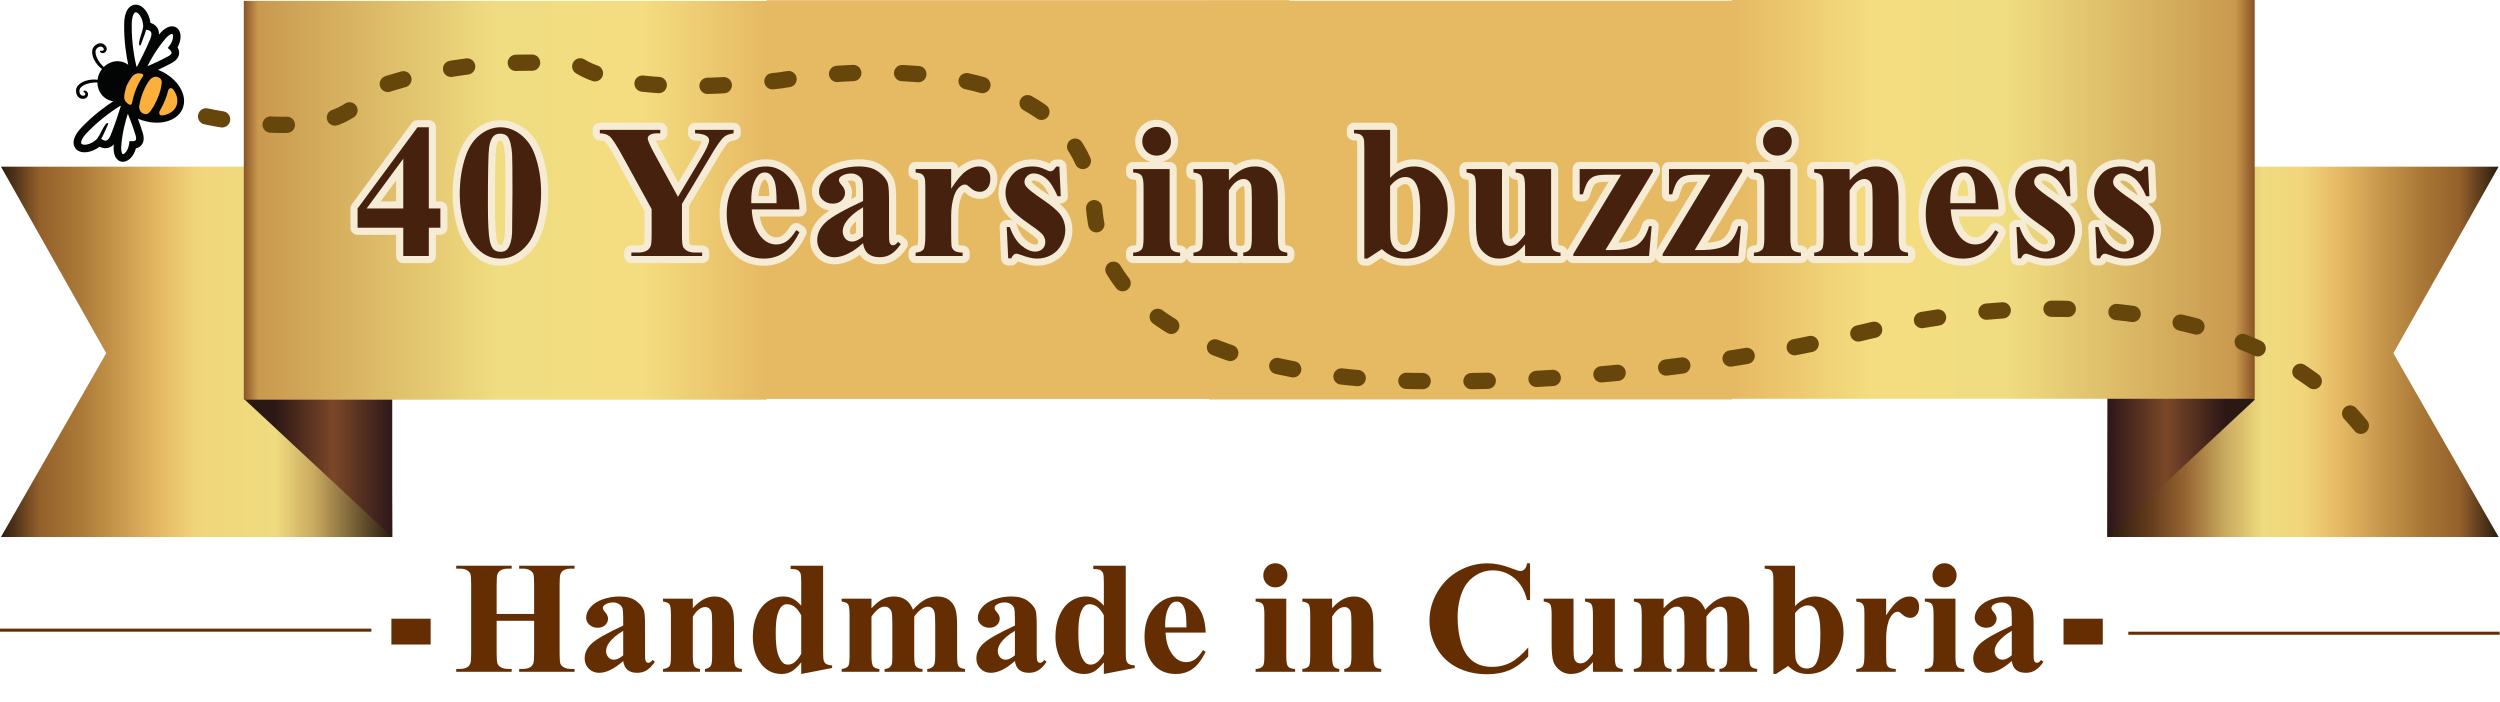
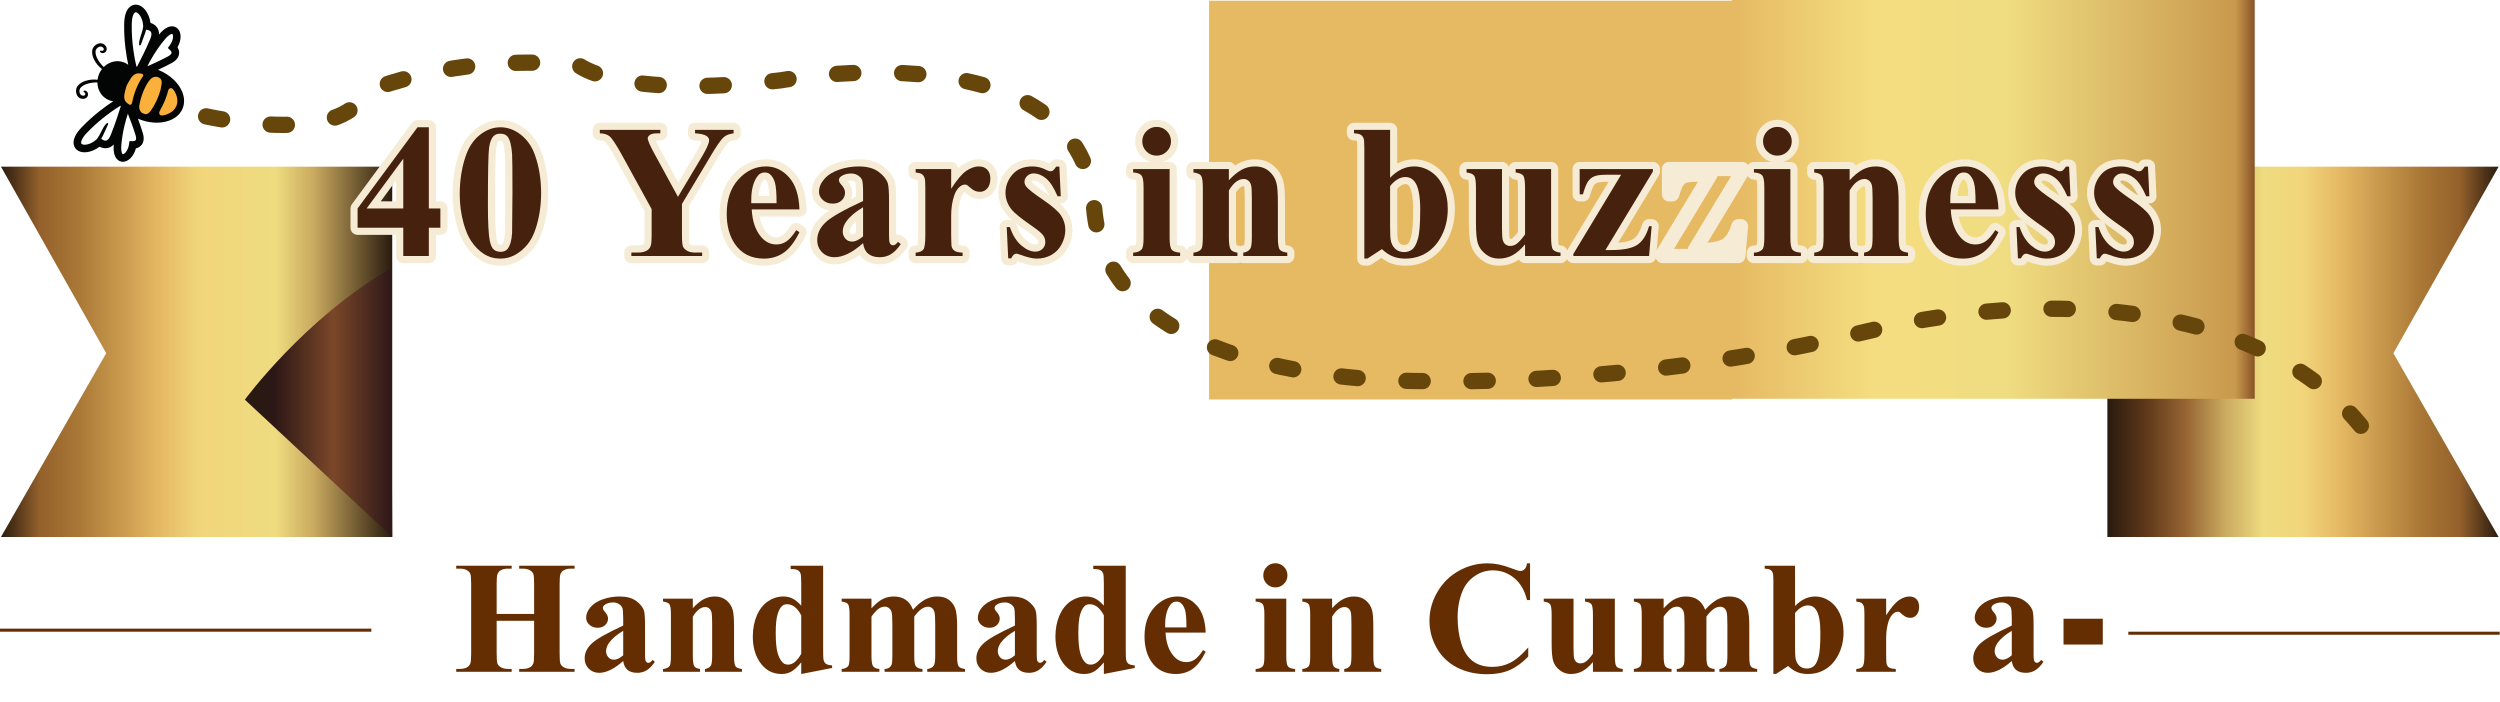
<svg xmlns="http://www.w3.org/2000/svg" width="100%" height="100%" viewBox="0 0 819 230" version="1.1" xml:space="preserve" style="fill-rule:evenodd;clip-rule:evenodd;stroke-linejoin:round;stroke-miterlimit:2;">
  <g transform="matrix(1.087,0,0,1.087,-126.013,-59.213)">
    <path d="M265.61,241.573L265.61,251.474C265.61,253.108 265.7,254.13 265.881,254.538C266.062,254.947 266.415,255.305 266.942,255.611C267.468,255.917 268.179,256.071 269.075,256.071L270.136,256.071L270.136,256.943L253.423,256.943L253.423,256.071L254.483,256.071C255.411,256.071 256.157,255.906 256.723,255.576C257.131,255.356 257.446,254.978 257.666,254.444C257.839,254.067 257.925,253.077 257.925,251.474L257.925,230.447C257.925,228.813 257.839,227.791 257.666,227.383C257.493,226.974 257.143,226.617 256.617,226.31C256.09,226.004 255.379,225.85 254.483,225.85L253.423,225.85L253.423,224.978L270.136,224.978L270.136,225.85L269.075,225.85C268.148,225.85 267.401,226.015 266.836,226.345C266.427,226.565 266.105,226.943 265.869,227.477C265.696,227.854 265.61,228.844 265.61,230.447L265.61,239.499L276.901,239.499L276.901,230.447C276.901,228.813 276.815,227.791 276.642,227.383C276.469,226.974 276.115,226.617 275.581,226.31C275.047,226.004 274.332,225.85 273.436,225.85L272.399,225.85L272.399,224.978L289.088,224.978L289.088,225.85L288.051,225.85C287.108,225.85 286.362,226.015 285.812,226.345C285.403,226.565 285.081,226.943 284.845,227.477C284.672,227.854 284.586,228.844 284.586,230.447L284.586,251.474C284.586,253.108 284.672,254.13 284.845,254.538C285.018,254.947 285.372,255.305 285.906,255.611C286.44,255.917 287.155,256.071 288.051,256.071L289.088,256.071L289.088,256.943L272.399,256.943L272.399,256.071L273.436,256.071C274.379,256.071 275.125,255.906 275.675,255.576C276.084,255.356 276.406,254.978 276.642,254.444C276.815,254.067 276.901,253.077 276.901,251.474L276.901,241.573L265.61,241.573Z" style="fill:rgb(101,46,2);fill-rule:nonzero;" />
    <path d="M303.75,253.69C301.063,256.063 298.651,257.249 296.514,257.249C295.256,257.249 294.211,256.837 293.378,256.012C292.546,255.187 292.129,254.153 292.129,252.912C292.129,251.23 292.852,249.718 294.298,248.374C295.744,247.03 298.894,245.243 303.75,243.011L303.75,240.796C303.75,239.13 303.66,238.081 303.479,237.649C303.299,237.216 302.957,236.839 302.454,236.517C301.951,236.195 301.385,236.034 300.757,236.034C299.735,236.034 298.894,236.262 298.234,236.717C297.826,237 297.622,237.33 297.622,237.707C297.622,238.038 297.842,238.446 298.282,238.933C298.879,239.609 299.177,240.261 299.177,240.89C299.177,241.66 298.891,242.316 298.317,242.858C297.743,243.4 296.993,243.671 296.066,243.671C295.076,243.671 294.247,243.373 293.579,242.776C292.911,242.178 292.577,241.479 292.577,240.678C292.577,239.546 293.025,238.466 293.921,237.436C294.816,236.407 296.066,235.617 297.669,235.067C299.272,234.517 300.937,234.242 302.666,234.242C304.756,234.242 306.41,234.686 307.628,235.574C308.846,236.462 309.636,237.425 309.997,238.462C310.217,239.122 310.327,240.638 310.327,243.011L310.327,251.568C310.327,252.574 310.366,253.207 310.445,253.466C310.524,253.725 310.642,253.918 310.799,254.043C310.956,254.169 311.137,254.232 311.341,254.232C311.749,254.232 312.166,253.941 312.59,253.36L313.297,253.926C312.512,255.088 311.698,255.933 310.858,256.46C310.017,256.986 309.062,257.249 307.994,257.249C306.736,257.249 305.754,256.955 305.047,256.365C304.34,255.776 303.908,254.884 303.75,253.69ZM303.75,251.969L303.75,244.591C301.849,245.706 300.435,246.901 299.507,248.174C298.894,249.022 298.588,249.879 298.588,250.743C298.588,251.466 298.847,252.103 299.366,252.653C299.759,253.077 300.309,253.289 301.016,253.289C301.802,253.289 302.713,252.849 303.75,251.969Z" style="fill:rgb(101,46,2);fill-rule:nonzero;" />
    <path d="M324.73,234.902L324.73,237.755C325.862,236.529 326.946,235.637 327.983,235.079C329.02,234.521 330.136,234.242 331.33,234.242C332.761,234.242 333.947,234.639 334.89,235.433C335.833,236.226 336.461,237.212 336.776,238.391C337.027,239.287 337.153,241.008 337.153,243.554L337.153,252.134C337.153,253.831 337.306,254.888 337.613,255.305C337.919,255.721 338.559,255.984 339.534,256.094L339.534,256.943L328.384,256.943L328.384,256.094C329.217,255.984 329.814,255.638 330.175,255.057C330.427,254.664 330.553,253.69 330.553,252.134L330.553,242.328C330.553,240.52 330.482,239.381 330.34,238.91C330.199,238.438 329.959,238.073 329.621,237.814C329.284,237.554 328.91,237.425 328.502,237.425C327.15,237.425 325.893,238.391 324.73,240.324L324.73,252.134C324.73,253.784 324.883,254.829 325.19,255.269C325.496,255.709 326.066,255.984 326.899,256.094L326.899,256.943L315.749,256.943L315.749,256.094C316.676,256 317.336,255.701 317.729,255.198C317.996,254.853 318.13,253.831 318.13,252.134L318.13,239.688C318.13,238.022 317.977,236.985 317.67,236.576C317.364,236.167 316.723,235.9 315.749,235.775L315.749,234.902L324.73,234.902Z" style="fill:rgb(101,46,2);fill-rule:nonzero;" />
    <path d="M364.002,224.978L364.002,250.342C364.002,252.055 364.049,253.069 364.144,253.383C364.269,253.902 364.509,254.287 364.863,254.538C365.216,254.79 365.833,254.947 366.713,255.01L366.713,255.788L357.402,257.603L357.402,254.114C356.286,255.466 355.292,256.385 354.42,256.872C353.548,257.359 352.562,257.603 351.462,257.603C348.649,257.603 346.425,256.346 344.791,253.831C343.47,251.788 342.81,249.282 342.81,246.312C342.81,243.939 343.219,241.813 344.036,239.935C344.853,238.057 345.973,236.639 347.395,235.68C348.818,234.722 350.346,234.242 351.98,234.242C353.033,234.242 353.968,234.447 354.785,234.855C355.603,235.264 356.475,235.979 357.402,237L357.402,230.353C357.402,228.671 357.331,227.658 357.19,227.312C357.001,226.856 356.718,226.518 356.341,226.298C355.964,226.078 355.257,225.968 354.22,225.968L354.22,224.978L364.002,224.978ZM357.402,239.923C356.239,237.692 354.817,236.576 353.135,236.576C352.554,236.576 352.074,236.733 351.697,237.047C351.116,237.535 350.64,238.391 350.271,239.617C349.902,240.843 349.717,242.721 349.717,245.251C349.717,248.032 349.922,250.091 350.33,251.427C350.739,252.763 351.297,253.729 352.004,254.326C352.365,254.625 352.86,254.774 353.489,254.774C354.872,254.774 356.176,253.69 357.402,251.521L357.402,239.923Z" style="fill:rgb(101,46,2);fill-rule:nonzero;" />
    <path d="M378.57,234.902L378.57,237.802C379.78,236.482 380.9,235.558 381.929,235.032C382.959,234.506 384.086,234.242 385.312,234.242C386.726,234.242 387.913,234.572 388.871,235.232C389.83,235.892 390.569,236.898 391.087,238.25C392.345,236.835 393.551,235.814 394.706,235.185C395.861,234.557 397.067,234.242 398.324,234.242C399.849,234.242 401.063,234.592 401.966,235.291C402.87,235.991 403.498,236.879 403.852,237.955C404.206,239.031 404.382,240.748 404.382,243.106L404.382,252.134C404.382,253.831 404.536,254.884 404.842,255.293C405.148,255.701 405.789,255.968 406.763,256.094L406.763,256.943L395.378,256.943L395.378,256.094C396.273,256.016 396.933,255.67 397.358,255.057C397.641,254.633 397.782,253.658 397.782,252.134L397.782,242.658C397.782,240.693 397.703,239.444 397.546,238.91C397.389,238.375 397.142,237.979 396.804,237.719C396.466,237.46 396.069,237.33 395.613,237.33C394.938,237.33 394.254,237.578 393.562,238.073C392.871,238.568 392.172,239.31 391.464,240.3L391.464,252.134C391.464,253.721 391.598,254.719 391.865,255.128C392.227,255.709 392.918,256.031 393.94,256.094L393.94,256.943L382.53,256.943L382.53,256.094C383.143,256.063 383.627,255.91 383.98,255.635C384.334,255.36 384.569,255.03 384.687,254.644C384.805,254.259 384.864,253.423 384.864,252.134L384.864,242.658C384.864,240.662 384.786,239.413 384.628,238.91C384.471,238.407 384.208,238.014 383.839,237.731C383.469,237.448 383.073,237.307 382.648,237.307C382.02,237.307 381.446,237.472 380.927,237.802C380.189,238.289 379.403,239.122 378.57,240.3L378.57,252.134C378.57,253.69 378.723,254.715 379.03,255.21C379.336,255.705 379.977,256 380.951,256.094L380.951,256.943L369.589,256.943L369.589,256.094C370.516,256 371.176,255.701 371.569,255.198C371.836,254.853 371.97,253.831 371.97,252.134L371.97,239.688C371.97,238.022 371.817,236.985 371.51,236.576C371.204,236.167 370.563,235.9 369.589,235.775L369.589,234.902L378.57,234.902Z" style="fill:rgb(101,46,2);fill-rule:nonzero;" />
    <path d="M421.803,253.69C419.115,256.063 416.703,257.249 414.566,257.249C413.309,257.249 412.263,256.837 411.431,256.012C410.598,255.187 410.181,254.153 410.181,252.912C410.181,251.23 410.904,249.718 412.35,248.374C413.796,247.03 416.947,245.243 421.803,243.011L421.803,240.796C421.803,239.13 421.712,238.081 421.531,237.649C421.351,237.216 421.009,236.839 420.506,236.517C420.003,236.195 419.437,236.034 418.809,236.034C417.787,236.034 416.947,236.262 416.287,236.717C415.878,237 415.674,237.33 415.674,237.707C415.674,238.038 415.894,238.446 416.334,238.933C416.931,239.609 417.229,240.261 417.229,240.89C417.229,241.66 416.943,242.316 416.369,242.858C415.795,243.4 415.045,243.671 414.118,243.671C413.128,243.671 412.299,243.373 411.631,242.776C410.963,242.178 410.629,241.479 410.629,240.678C410.629,239.546 411.077,238.466 411.973,237.436C412.869,236.407 414.118,235.617 415.721,235.067C417.324,234.517 418.99,234.242 420.718,234.242C422.808,234.242 424.462,234.686 425.68,235.574C426.898,236.462 427.688,237.425 428.049,238.462C428.269,239.122 428.379,240.638 428.379,243.011L428.379,251.568C428.379,252.574 428.419,253.207 428.497,253.466C428.576,253.725 428.694,253.918 428.851,254.043C429.008,254.169 429.189,254.232 429.393,254.232C429.802,254.232 430.218,253.941 430.642,253.36L431.35,253.926C430.564,255.088 429.75,255.933 428.91,256.46C428.069,256.986 427.114,257.249 426.046,257.249C424.788,257.249 423.806,256.955 423.099,256.365C422.392,255.776 421.96,254.884 421.803,253.69ZM421.803,251.969L421.803,244.591C419.901,245.706 418.487,246.901 417.559,248.174C416.947,249.022 416.64,249.879 416.64,250.743C416.64,251.466 416.899,252.103 417.418,252.653C417.811,253.077 418.361,253.289 419.068,253.289C419.854,253.289 420.765,252.849 421.803,251.969Z" style="fill:rgb(101,46,2);fill-rule:nonzero;" />
    <path d="M455.205,224.978L455.205,250.342C455.205,252.055 455.252,253.069 455.347,253.383C455.472,253.902 455.712,254.287 456.066,254.538C456.419,254.79 457.036,254.947 457.916,255.01L457.916,255.788L448.605,257.603L448.605,254.114C447.489,255.466 446.495,256.385 445.623,256.872C444.751,257.359 443.764,257.603 442.664,257.603C439.851,257.603 437.628,256.346 435.993,253.831C434.673,251.788 434.013,249.282 434.013,246.312C434.013,243.939 434.422,241.813 435.239,239.935C436.056,238.057 437.176,236.639 438.598,235.68C440.02,234.722 441.549,234.242 443.183,234.242C444.236,234.242 445.171,234.447 445.988,234.855C446.805,235.264 447.678,235.979 448.605,237L448.605,230.353C448.605,228.671 448.534,227.658 448.393,227.312C448.204,226.856 447.921,226.518 447.544,226.298C447.167,226.078 446.46,225.968 445.422,225.968L445.422,224.978L455.205,224.978ZM448.605,239.923C447.442,237.692 446.02,236.576 444.338,236.576C443.757,236.576 443.277,236.733 442.9,237.047C442.319,237.535 441.843,238.391 441.474,239.617C441.105,240.843 440.92,242.721 440.92,245.251C440.92,248.032 441.124,250.091 441.533,251.427C441.942,252.763 442.499,253.729 443.207,254.326C443.568,254.625 444.063,254.774 444.692,254.774C446.075,254.774 447.379,253.69 448.605,251.521L448.605,239.923Z" style="fill:rgb(101,46,2);fill-rule:nonzero;" />
    <path d="M479.296,245.133L467.204,245.133C467.345,248.056 468.123,250.366 469.537,252.063C470.622,253.368 471.926,254.02 473.45,254.02C474.393,254.02 475.25,253.757 476.02,253.23C476.79,252.704 477.615,251.757 478.495,250.39L479.296,250.908C478.102,253.344 476.782,255.069 475.336,256.082C473.89,257.096 472.217,257.603 470.315,257.603C467.046,257.603 464.571,256.346 462.89,253.831C461.538,251.804 460.863,249.29 460.863,246.288C460.863,242.611 461.857,239.684 463.844,237.507C465.832,235.331 468.162,234.242 470.834,234.242C473.065,234.242 475.002,235.158 476.644,236.989C478.287,238.819 479.171,241.534 479.296,245.133ZM473.498,243.554C473.498,241.023 473.36,239.287 473.085,238.344C472.81,237.401 472.382,236.686 471.8,236.199C471.47,235.916 471.03,235.775 470.48,235.775C469.663,235.775 468.995,236.175 468.477,236.977C467.549,238.375 467.086,240.293 467.086,242.728L467.086,243.554L473.498,243.554Z" style="fill:rgb(101,46,2);fill-rule:nonzero;" />
    <g transform="matrix(1,0,0,1,0.857,0)">
      <path d="M499.428,224.224C500.449,224.224 501.313,224.581 502.021,225.296C502.728,226.011 503.081,226.872 503.081,227.878C503.081,228.883 502.724,229.74 502.009,230.447C501.294,231.154 500.433,231.508 499.428,231.508C498.422,231.508 497.565,231.154 496.858,230.447C496.151,229.74 495.797,228.883 495.797,227.878C495.797,226.872 496.151,226.011 496.858,225.296C497.565,224.581 498.422,224.224 499.428,224.224ZM502.728,234.902L502.728,252.37C502.728,253.926 502.908,254.919 503.27,255.352C503.631,255.784 504.338,256.031 505.391,256.094L505.391,256.943L493.487,256.943L493.487,256.094C494.462,256.063 495.184,255.78 495.656,255.246C495.97,254.884 496.127,253.926 496.127,252.37L496.127,239.499C496.127,237.943 495.947,236.949 495.585,236.517C495.224,236.085 494.524,235.837 493.487,235.775L493.487,234.902L502.728,234.902Z" style="fill:rgb(101,46,2);fill-rule:nonzero;" />
    </g>
    <g transform="matrix(1,0,0,1,0.857,0)">
      <path d="M516.541,234.902L516.541,237.755C517.673,236.529 518.757,235.637 519.794,235.079C520.832,234.521 521.947,234.242 523.142,234.242C524.572,234.242 525.758,234.639 526.701,235.433C527.644,236.226 528.273,237.212 528.587,238.391C528.838,239.287 528.964,241.008 528.964,243.554L528.964,252.134C528.964,253.831 529.117,254.888 529.424,255.305C529.73,255.721 530.371,255.984 531.345,256.094L531.345,256.943L520.195,256.943L520.195,256.094C521.028,255.984 521.625,255.638 521.987,255.057C522.238,254.664 522.364,253.69 522.364,252.134L522.364,242.328C522.364,240.52 522.293,239.381 522.152,238.91C522.01,238.438 521.771,238.073 521.433,237.814C521.095,237.554 520.722,237.425 520.313,237.425C518.961,237.425 517.704,238.391 516.541,240.324L516.541,252.134C516.541,253.784 516.695,254.829 517.001,255.269C517.307,255.709 517.877,255.984 518.71,256.094L518.71,256.943L507.56,256.943L507.56,256.094C508.487,256 509.147,255.701 509.54,255.198C509.807,254.853 509.941,253.831 509.941,252.134L509.941,239.688C509.941,238.022 509.788,236.985 509.481,236.576C509.175,236.167 508.534,235.9 507.56,235.775L507.56,234.902L516.541,234.902Z" style="fill:rgb(101,46,2);fill-rule:nonzero;" />
    </g>
    <path d="M577.052,224.247L577.052,235.327L576.133,235.327C575.442,232.435 574.153,230.219 572.267,228.679C570.381,227.139 568.244,226.369 565.855,226.369C563.86,226.369 562.029,226.943 560.363,228.09C558.697,229.237 557.479,230.738 556.709,232.592C555.719,234.965 555.224,237.605 555.224,240.513C555.224,243.373 555.586,245.978 556.308,248.327C557.031,250.676 558.163,252.452 559.703,253.654C561.243,254.857 563.239,255.458 565.69,255.458C567.702,255.458 569.545,255.018 571.218,254.138C572.892,253.258 574.656,251.741 576.51,249.588L576.51,252.346C574.719,254.216 572.853,255.572 570.912,256.412C568.971,257.253 566.704,257.674 564.111,257.674C560.701,257.674 557.672,256.99 555.024,255.623C552.376,254.256 550.333,252.291 548.895,249.73C547.457,247.168 546.738,244.441 546.738,241.55C546.738,238.501 547.535,235.61 549.131,232.875C550.726,230.141 552.879,228.019 555.589,226.51C558.3,225.002 561.18,224.247 564.229,224.247C566.476,224.247 568.849,224.735 571.348,225.709C572.794,226.275 573.713,226.558 574.106,226.558C574.609,226.558 575.045,226.373 575.414,226.004C575.783,225.634 576.023,225.049 576.133,224.247L577.052,224.247Z" style="fill:rgb(101,46,2);fill-rule:nonzero;" />
    <path d="M602.605,234.902L602.605,252.158C602.605,253.839 602.762,254.888 603.077,255.305C603.391,255.721 604.027,255.984 604.986,256.094L604.986,256.943L596.005,256.943L596.005,253.996C594.952,255.253 593.899,256.169 592.846,256.742C591.793,257.316 590.615,257.603 589.31,257.603C588.069,257.603 586.965,257.222 585.998,256.46C585.032,255.697 584.384,254.806 584.054,253.784C583.724,252.763 583.559,250.979 583.559,248.433L583.559,239.688C583.559,238.022 583.405,236.985 583.099,236.576C582.792,236.167 582.152,235.9 581.178,235.775L581.178,234.902L590.159,234.902L590.159,249.965C590.159,251.537 590.234,252.55 590.383,253.006C590.532,253.462 590.768,253.808 591.09,254.043C591.412,254.279 591.785,254.397 592.21,254.397C592.775,254.397 593.286,254.248 593.742,253.949C594.371,253.54 595.125,252.715 596.005,251.474L596.005,239.688C596.005,238.022 595.852,236.985 595.545,236.576C595.239,236.167 594.598,235.9 593.624,235.775L593.624,234.902L602.605,234.902Z" style="fill:rgb(101,46,2);fill-rule:nonzero;" />
    <path d="M617.315,234.902L617.315,237.802C618.525,236.482 619.644,235.558 620.674,235.032C621.703,234.506 622.831,234.242 624.056,234.242C625.471,234.242 626.657,234.572 627.616,235.232C628.575,235.892 629.313,236.898 629.832,238.25C631.089,236.835 632.295,235.814 633.45,235.185C634.605,234.557 635.811,234.242 637.069,234.242C638.593,234.242 639.807,234.592 640.711,235.291C641.614,235.991 642.243,236.879 642.596,237.955C642.95,239.031 643.127,240.748 643.127,243.106L643.127,252.134C643.127,253.831 643.28,254.884 643.586,255.293C643.893,255.701 644.533,255.968 645.508,256.094L645.508,256.943L634.122,256.943L634.122,256.094C635.018,256.016 635.678,255.67 636.102,255.057C636.385,254.633 636.526,253.658 636.526,252.134L636.526,242.658C636.526,240.693 636.448,239.444 636.291,238.91C636.134,238.375 635.886,237.979 635.548,237.719C635.21,237.46 634.813,237.33 634.358,237.33C633.682,237.33 632.998,237.578 632.307,238.073C631.615,238.568 630.916,239.31 630.209,240.3L630.209,252.134C630.209,253.721 630.342,254.719 630.61,255.128C630.971,255.709 631.663,256.031 632.684,256.094L632.684,256.943L621.275,256.943L621.275,256.094C621.888,256.063 622.371,255.91 622.725,255.635C623.078,255.36 623.314,255.03 623.432,254.644C623.55,254.259 623.609,253.423 623.609,252.134L623.609,242.658C623.609,240.662 623.53,239.413 623.373,238.91C623.216,238.407 622.952,238.014 622.583,237.731C622.214,237.448 621.817,237.307 621.393,237.307C620.764,237.307 620.191,237.472 619.672,237.802C618.933,238.289 618.148,239.122 617.315,240.3L617.315,252.134C617.315,253.69 617.468,254.715 617.774,255.21C618.081,255.705 618.721,256 619.695,256.094L619.695,256.943L608.333,256.943L608.333,256.094C609.261,256 609.921,255.701 610.314,255.198C610.581,254.853 610.714,253.831 610.714,252.134L610.714,239.688C610.714,238.022 610.561,236.985 610.255,236.576C609.948,236.167 609.308,235.9 608.333,235.775L608.333,234.902L617.315,234.902Z" style="fill:rgb(101,46,2);fill-rule:nonzero;" />
    <path d="M656.917,224.978L656.917,237.118C658.771,235.201 660.798,234.242 662.999,234.242C664.507,234.242 665.929,234.686 667.265,235.574C668.601,236.462 669.646,237.723 670.4,239.358C671.155,240.992 671.532,242.878 671.532,245.015C671.532,247.419 671.053,249.604 670.094,251.568C669.135,253.533 667.855,255.03 666.252,256.059C664.649,257.088 662.818,257.603 660.759,257.603C659.565,257.603 658.504,257.414 657.577,257.037C656.65,256.66 655.738,256.047 654.842,255.198L651.189,257.579L650.387,257.579L650.387,229.551C650.387,228.278 650.332,227.493 650.222,227.194C650.065,226.754 649.817,226.428 649.48,226.216C649.142,226.004 648.572,225.882 647.771,225.85L647.771,224.978L656.917,224.978ZM656.917,239.216L656.917,249.022C656.917,251.018 656.964,252.291 657.058,252.841C657.215,253.768 657.593,254.519 658.19,255.092C658.787,255.666 659.549,255.953 660.476,255.953C661.278,255.953 661.965,255.725 662.539,255.269C663.112,254.813 663.592,253.91 663.977,252.558C664.362,251.207 664.554,248.771 664.554,245.251C664.554,241.872 664.13,239.554 663.281,238.297C662.669,237.385 661.844,236.93 660.806,236.93C659.455,236.93 658.158,237.692 656.917,239.216Z" style="fill:rgb(101,46,2);fill-rule:nonzero;" />
    <path d="M684.379,234.902L684.379,239.9C685.841,237.621 687.121,236.108 688.221,235.362C689.321,234.616 690.382,234.242 691.404,234.242C692.284,234.242 692.987,234.513 693.513,235.056C694.04,235.598 694.303,236.364 694.303,237.354C694.303,238.407 694.048,239.224 693.537,239.805C693.026,240.387 692.409,240.678 691.687,240.678C690.854,240.678 690.131,240.41 689.518,239.876C688.905,239.342 688.544,239.043 688.434,238.98C688.276,238.886 688.096,238.839 687.891,238.839C687.436,238.839 687.003,239.012 686.595,239.358C685.951,239.892 685.463,240.654 685.133,241.644C684.63,243.168 684.379,244.85 684.379,246.689L684.379,251.757L684.403,253.077C684.403,253.973 684.458,254.546 684.568,254.798C684.756,255.222 685.035,255.532 685.404,255.729C685.774,255.925 686.398,256.047 687.278,256.094L687.278,256.943L675.374,256.943L675.374,256.094C676.333,256.016 676.981,255.752 677.319,255.305C677.657,254.857 677.826,253.674 677.826,251.757L677.826,239.57C677.826,238.313 677.763,237.511 677.637,237.165C677.48,236.725 677.252,236.403 676.954,236.199C676.655,235.995 676.129,235.853 675.374,235.775L675.374,234.902L684.379,234.902Z" style="fill:rgb(101,46,2);fill-rule:nonzero;" />
-     <path d="M701.964,224.224C702.986,224.224 703.85,224.581 704.557,225.296C705.264,226.011 705.618,226.872 705.618,227.878C705.618,228.883 705.261,229.74 704.545,230.447C703.83,231.154 702.97,231.508 701.964,231.508C700.958,231.508 700.102,231.154 699.395,230.447C698.688,229.74 698.334,228.883 698.334,227.878C698.334,226.872 698.688,226.011 699.395,225.296C700.102,224.581 700.958,224.224 701.964,224.224ZM705.264,234.902L705.264,252.37C705.264,253.926 705.445,254.919 705.807,255.352C706.168,255.784 706.875,256.031 707.928,256.094L707.928,256.943L696.024,256.943L696.024,256.094C696.998,256.063 697.721,255.78 698.193,255.246C698.507,254.884 698.664,253.926 698.664,252.37L698.664,239.499C698.664,237.943 698.483,236.949 698.122,236.517C697.76,236.085 697.061,235.837 696.024,235.775L696.024,234.902L705.264,234.902Z" style="fill:rgb(101,46,2);fill-rule:nonzero;" />
    <path d="M722.237,253.69C719.55,256.063 717.137,257.249 715,257.249C713.743,257.249 712.698,256.837 711.865,256.012C711.032,255.187 710.615,254.153 710.615,252.912C710.615,251.23 711.338,249.718 712.784,248.374C714.23,247.03 717.381,245.243 722.237,243.011L722.237,240.796C722.237,239.13 722.146,238.081 721.966,237.649C721.785,237.216 721.443,236.839 720.94,236.517C720.437,236.195 719.872,236.034 719.243,236.034C718.222,236.034 717.381,236.262 716.721,236.717C716.312,237 716.108,237.33 716.108,237.707C716.108,238.038 716.328,238.446 716.768,238.933C717.365,239.609 717.664,240.261 717.664,240.89C717.664,241.66 717.377,242.316 716.803,242.858C716.23,243.4 715.479,243.671 714.552,243.671C713.562,243.671 712.733,243.373 712.065,242.776C711.397,242.178 711.063,241.479 711.063,240.678C711.063,239.546 711.511,238.466 712.407,237.436C713.303,236.407 714.552,235.617 716.155,235.067C717.758,234.517 719.424,234.242 721.152,234.242C723.243,234.242 724.897,234.686 726.115,235.574C727.332,236.462 728.122,237.425 728.484,238.462C728.704,239.122 728.814,240.638 728.814,243.011L728.814,251.568C728.814,252.574 728.853,253.207 728.931,253.466C729.01,253.725 729.128,253.918 729.285,254.043C729.442,254.169 729.623,254.232 729.827,254.232C730.236,254.232 730.652,253.941 731.077,253.36L731.784,253.926C730.998,255.088 730.185,255.933 729.344,256.46C728.503,256.986 727.549,257.249 726.48,257.249C725.223,257.249 724.24,256.955 723.533,256.365C722.826,255.776 722.394,254.884 722.237,253.69ZM722.237,251.969L722.237,244.591C720.335,245.706 718.921,246.901 717.994,248.174C717.381,249.022 717.074,249.879 717.074,250.743C717.074,251.466 717.334,252.103 717.852,252.653C718.245,253.077 718.795,253.289 719.502,253.289C720.288,253.289 721.2,252.849 722.237,251.969Z" style="fill:rgb(101,46,2);fill-rule:nonzero;" />
  </g>
  <g transform="matrix(0.299,0,0,0.42,-275.361,-138.114)">
    <path d="M3229.88,747.713L3658.58,747.713L3543.25,604.352L3658.58,458.829L3229.88,458.829L3229.88,747.713Z" style="fill:url(#_Linear1);" />
  </g>
  <g transform="matrix(0.299,0,0,0.42,-275.361,-138.114)">
-     <path d="M3391.37,640.596L3229.88,747.713L3231.29,538.181C3325.69,576.82 3391.37,640.596 3391.37,640.596Z" style="fill:url(#_Linear2);" />
-   </g>
+     </g>
  <g transform="matrix(-0.299,0,0,0.42,1094.23,-138.114)">
    <path d="M3229.88,747.713L3658.58,747.713L3543.25,604.352L3658.58,458.829L3229.88,458.829L3229.88,747.713Z" style="fill:url(#_Linear3);" />
  </g>
  <g transform="matrix(-0.299,0,0,0.42,1094.23,-138.114)">
    <path d="M3391.37,640.596L3229.88,747.713L3231.29,538.181C3325.69,576.82 3391.37,640.596 3391.37,640.596Z" style="fill:url(#_Linear4);" />
  </g>
  <g transform="matrix(0.393,0,0,0.755,354.364,0)">
    <path d="M541.988,0.306L106.174,0.306L106.174,173.34L541.988,173.34L541.988,173.034L977.802,173.034L977.802,0L541.988,0L541.988,0.306Z" style="fill:url(#_Linear5);" />
  </g>
  <g transform="matrix(-0.393,4.81229e-17,-9.25051e-17,-0.755,464.149,130.935)">
-     <path d="M541.988,0.306L106.174,0.306L106.174,173.34L541.988,173.34L541.988,173.034L977.802,173.034L977.802,0L541.988,0L541.988,0.306Z" style="fill:url(#_Linear6);" />
-   </g>
+     </g>
  <g transform="matrix(1.248,0,0,1.248,-202.917,-236.801)">
    <path d="M256.462,244.467L272.185,223.154L275.163,223.154L275.163,244.467L278.19,244.467L278.19,249.521L275.163,249.521L275.163,256.943L268.449,256.943L268.449,249.521L256.462,249.521L256.462,244.467ZM258.83,244.467L268.449,244.467L268.449,231.406L258.83,244.467Z" style="fill:none;fill-rule:nonzero;stroke:rgb(246,235,212);stroke-width:3.74px;" />
    <path d="M256.462,244.467L272.185,223.154L275.163,223.154L275.163,244.467L278.19,244.467L278.19,249.521L275.163,249.521L275.163,256.943L268.449,256.943L268.449,249.521L256.462,249.521L256.462,244.467ZM258.83,244.467L268.449,244.467L268.449,231.406L258.83,244.467Z" style="fill:rgb(69,33,14);fill-rule:nonzero;" />
    <path d="M304.636,240.39C304.636,243.694 304.172,246.778 303.244,249.643C302.691,251.401 301.946,252.841 301.01,253.964C300.074,255.087 299.012,255.978 297.824,256.638C296.636,257.297 295.342,257.626 293.942,257.626C292.347,257.626 290.907,257.22 289.621,256.406C288.335,255.592 287.196,254.428 286.203,252.914C285.487,251.808 284.86,250.335 284.323,248.496C283.623,246.005 283.273,243.434 283.273,240.781C283.273,237.184 283.778,233.88 284.787,230.869C285.617,228.378 286.879,226.47 288.571,225.144C290.264,223.817 292.054,223.154 293.942,223.154C295.863,223.154 297.657,223.809 299.326,225.119C300.994,226.429 302.219,228.191 303,230.405C304.091,233.448 304.636,236.777 304.636,240.39ZM297.116,240.341C297.116,234.547 297.084,231.17 297.019,230.209C296.856,227.947 296.465,226.417 295.847,225.62C295.44,225.099 294.781,224.838 293.869,224.838C293.169,224.838 292.616,225.034 292.209,225.424C291.607,225.994 291.2,226.999 290.988,228.439C290.777,229.88 290.671,234.905 290.671,243.515C290.671,248.203 290.834,251.344 291.159,252.939C291.403,254.095 291.753,254.868 292.209,255.258C292.665,255.649 293.267,255.844 294.016,255.844C294.829,255.844 295.44,255.584 295.847,255.063C296.53,254.151 296.921,252.744 297.019,250.839L297.116,240.341Z" style="fill:none;fill-rule:nonzero;stroke:rgb(246,235,212);stroke-width:3.74px;" />
    <path d="M304.636,240.39C304.636,243.694 304.172,246.778 303.244,249.643C302.691,251.401 301.946,252.841 301.01,253.964C300.074,255.087 299.012,255.978 297.824,256.638C296.636,257.297 295.342,257.626 293.942,257.626C292.347,257.626 290.907,257.22 289.621,256.406C288.335,255.592 287.196,254.428 286.203,252.914C285.487,251.808 284.86,250.335 284.323,248.496C283.623,246.005 283.273,243.434 283.273,240.781C283.273,237.184 283.778,233.88 284.787,230.869C285.617,228.378 286.879,226.47 288.571,225.144C290.264,223.817 292.054,223.154 293.942,223.154C295.863,223.154 297.657,223.809 299.326,225.119C300.994,226.429 302.219,228.191 303,230.405C304.091,233.448 304.636,236.777 304.636,240.39ZM297.116,240.341C297.116,234.547 297.084,231.17 297.019,230.209C296.856,227.947 296.465,226.417 295.847,225.62C295.44,225.099 294.781,224.838 293.869,224.838C293.169,224.838 292.616,225.034 292.209,225.424C291.607,225.994 291.2,226.999 290.988,228.439C290.777,229.88 290.671,234.905 290.671,243.515C290.671,248.203 290.834,251.344 291.159,252.939C291.403,254.095 291.753,254.868 292.209,255.258C292.665,255.649 293.267,255.844 294.016,255.844C294.829,255.844 295.44,255.584 295.847,255.063C296.53,254.151 296.921,252.744 297.019,250.839L297.116,240.341Z" style="fill:rgb(69,33,14);fill-rule:nonzero;" />
    <path d="M355.158,223.837L355.158,224.741C354.068,224.887 353.23,225.205 352.644,225.693C351.83,226.376 350.544,228.24 348.786,231.284L341.608,243.271L341.608,251.279C341.608,252.988 341.698,254.05 341.877,254.465C342.056,254.88 342.41,255.246 342.939,255.563C343.468,255.881 344.172,256.039 345.051,256.039L346.906,256.039L346.906,256.943L328.327,256.943L328.327,256.039L330.061,256.039C331.037,256.039 331.81,255.869 332.38,255.527C332.803,255.299 333.137,254.908 333.381,254.355C333.56,253.964 333.649,252.939 333.649,251.279L333.649,244.638L325.861,230.454C324.315,227.654 323.225,226.006 322.59,225.51C321.955,225.013 321.109,224.757 320.051,224.741L320.051,223.837L335.92,223.837L335.92,224.741L335.212,224.741C334.252,224.741 333.58,224.879 333.198,225.156C332.815,225.432 332.624,225.725 332.624,226.035C332.624,226.621 333.275,228.094 334.577,230.454L340.559,241.415L346.516,231.43C347.997,228.989 348.737,227.369 348.737,226.572C348.737,226.132 348.526,225.766 348.103,225.473C347.549,225.066 346.532,224.822 345.051,224.741L345.051,223.837L355.158,223.837Z" style="fill:none;fill-rule:nonzero;stroke:rgb(246,235,212);stroke-width:3.74px;" />
    <path d="M355.158,223.837L355.158,224.741C354.068,224.887 353.23,225.205 352.644,225.693C351.83,226.376 350.544,228.24 348.786,231.284L341.608,243.271L341.608,251.279C341.608,252.988 341.698,254.05 341.877,254.465C342.056,254.88 342.41,255.246 342.939,255.563C343.468,255.881 344.172,256.039 345.051,256.039L346.906,256.039L346.906,256.943L328.327,256.943L328.327,256.039L330.061,256.039C331.037,256.039 331.81,255.869 332.38,255.527C332.803,255.299 333.137,254.908 333.381,254.355C333.56,253.964 333.649,252.939 333.649,251.279L333.649,244.638L325.861,230.454C324.315,227.654 323.225,226.006 322.59,225.51C321.955,225.013 321.109,224.757 320.051,224.741L320.051,223.837L335.92,223.837L335.92,224.741L335.212,224.741C334.252,224.741 333.58,224.879 333.198,225.156C332.815,225.432 332.624,225.725 332.624,226.035C332.624,226.621 333.275,228.094 334.577,230.454L340.559,241.415L346.516,231.43C347.997,228.989 348.737,227.369 348.737,226.572C348.737,226.132 348.526,225.766 348.103,225.473C347.549,225.066 346.532,224.822 345.051,224.741L345.051,223.837L355.158,223.837Z" style="fill:rgb(69,33,14);fill-rule:nonzero;" />
    <path d="M372.448,244.711L359.924,244.711C360.07,247.739 360.876,250.131 362.341,251.889C363.464,253.24 364.815,253.915 366.394,253.915C367.37,253.915 368.257,253.643 369.055,253.098C369.852,252.552 370.707,251.572 371.618,250.156L372.448,250.693C371.211,253.216 369.844,255.002 368.347,256.052C366.849,257.102 365.116,257.626 363.147,257.626C359.761,257.626 357.198,256.324 355.456,253.72C354.056,251.621 353.357,249.016 353.357,245.908C353.357,242.099 354.386,239.068 356.445,236.813C358.504,234.559 360.917,233.432 363.684,233.432C365.995,233.432 368.001,234.38 369.702,236.276C371.403,238.172 372.318,240.984 372.448,244.711ZM366.442,243.076C366.442,240.455 366.3,238.657 366.015,237.68C365.73,236.704 365.287,235.963 364.685,235.458C364.343,235.165 363.887,235.019 363.317,235.019C362.471,235.019 361.779,235.434 361.242,236.264C360.282,237.713 359.802,239.698 359.802,242.221L359.802,243.076L366.442,243.076Z" style="fill:none;fill-rule:nonzero;stroke:rgb(246,235,212);stroke-width:3.74px;" />
    <path d="M372.448,244.711L359.924,244.711C360.07,247.739 360.876,250.131 362.341,251.889C363.464,253.24 364.815,253.915 366.394,253.915C367.37,253.915 368.257,253.643 369.055,253.098C369.852,252.552 370.707,251.572 371.618,250.156L372.448,250.693C371.211,253.216 369.844,255.002 368.347,256.052C366.849,257.102 365.116,257.626 363.147,257.626C359.761,257.626 357.198,256.324 355.456,253.72C354.056,251.621 353.357,249.016 353.357,245.908C353.357,242.099 354.386,239.068 356.445,236.813C358.504,234.559 360.917,233.432 363.684,233.432C365.995,233.432 368.001,234.38 369.702,236.276C371.403,238.172 372.318,240.984 372.448,244.711ZM366.442,243.076C366.442,240.455 366.3,238.657 366.015,237.68C365.73,236.704 365.287,235.963 364.685,235.458C364.343,235.165 363.887,235.019 363.317,235.019C362.471,235.019 361.779,235.434 361.242,236.264C360.282,237.713 359.802,239.698 359.802,242.221L359.802,243.076L366.442,243.076Z" style="fill:rgb(69,33,14);fill-rule:nonzero;" />
    <path d="M389.152,253.574C386.369,256.031 383.871,257.26 381.657,257.26C380.355,257.26 379.273,256.833 378.41,255.978C377.548,255.124 377.116,254.054 377.116,252.768C377.116,251.026 377.865,249.46 379.362,248.068C380.86,246.677 384.123,244.825 389.152,242.514L389.152,240.219C389.152,238.494 389.059,237.407 388.872,236.96C388.684,236.512 388.33,236.122 387.81,235.788C387.289,235.454 386.703,235.288 386.052,235.288C384.994,235.288 384.123,235.524 383.44,235.996C383.016,236.289 382.805,236.63 382.805,237.021C382.805,237.363 383.033,237.786 383.488,238.29C384.107,238.99 384.416,239.666 384.416,240.317C384.416,241.114 384.119,241.794 383.525,242.355C382.931,242.917 382.154,243.198 381.193,243.198C380.168,243.198 379.309,242.888 378.618,242.27C377.926,241.651 377.58,240.927 377.58,240.097C377.58,238.925 378.044,237.806 378.972,236.74C379.899,235.674 381.193,234.856 382.854,234.287C384.514,233.717 386.239,233.432 388.029,233.432C390.194,233.432 391.907,233.892 393.169,234.811C394.43,235.731 395.248,236.728 395.622,237.802C395.85,238.486 395.964,240.056 395.964,242.514L395.964,251.376C395.964,252.418 396.005,253.073 396.086,253.342C396.167,253.61 396.289,253.81 396.452,253.94C396.615,254.07 396.802,254.135 397.014,254.135C397.437,254.135 397.868,253.834 398.308,253.232L399.04,253.818C398.226,255.022 397.384,255.897 396.513,256.442C395.642,256.988 394.654,257.26 393.547,257.26C392.245,257.26 391.228,256.955 390.495,256.345C389.763,255.734 389.315,254.811 389.152,253.574ZM389.152,251.791L389.152,244.15C387.183,245.305 385.718,246.542 384.758,247.861C384.123,248.74 383.806,249.627 383.806,250.522C383.806,251.271 384.074,251.93 384.611,252.499C385.018,252.939 385.588,253.159 386.32,253.159C387.134,253.159 388.078,252.703 389.152,251.791Z" style="fill:none;fill-rule:nonzero;stroke:rgb(246,235,212);stroke-width:3.74px;" />
    <path d="M389.152,253.574C386.369,256.031 383.871,257.26 381.657,257.26C380.355,257.26 379.273,256.833 378.41,255.978C377.548,255.124 377.116,254.054 377.116,252.768C377.116,251.026 377.865,249.46 379.362,248.068C380.86,246.677 384.123,244.825 389.152,242.514L389.152,240.219C389.152,238.494 389.059,237.407 388.872,236.96C388.684,236.512 388.33,236.122 387.81,235.788C387.289,235.454 386.703,235.288 386.052,235.288C384.994,235.288 384.123,235.524 383.44,235.996C383.016,236.289 382.805,236.63 382.805,237.021C382.805,237.363 383.033,237.786 383.488,238.29C384.107,238.99 384.416,239.666 384.416,240.317C384.416,241.114 384.119,241.794 383.525,242.355C382.931,242.917 382.154,243.198 381.193,243.198C380.168,243.198 379.309,242.888 378.618,242.27C377.926,241.651 377.58,240.927 377.58,240.097C377.58,238.925 378.044,237.806 378.972,236.74C379.899,235.674 381.193,234.856 382.854,234.287C384.514,233.717 386.239,233.432 388.029,233.432C390.194,233.432 391.907,233.892 393.169,234.811C394.43,235.731 395.248,236.728 395.622,237.802C395.85,238.486 395.964,240.056 395.964,242.514L395.964,251.376C395.964,252.418 396.005,253.073 396.086,253.342C396.167,253.61 396.289,253.81 396.452,253.94C396.615,254.07 396.802,254.135 397.014,254.135C397.437,254.135 397.868,253.834 398.308,253.232L399.04,253.818C398.226,255.022 397.384,255.897 396.513,256.442C395.642,256.988 394.654,257.26 393.547,257.26C392.245,257.26 391.228,256.955 390.495,256.345C389.763,255.734 389.315,254.811 389.152,253.574ZM389.152,251.791L389.152,244.15C387.183,245.305 385.718,246.542 384.758,247.861C384.123,248.74 383.806,249.627 383.806,250.522C383.806,251.271 384.074,251.93 384.611,252.499C385.018,252.939 385.588,253.159 386.32,253.159C387.134,253.159 388.078,252.703 389.152,251.791Z" style="fill:rgb(69,33,14);fill-rule:nonzero;" />
    <path d="M412.277,234.116L412.277,239.291C413.791,236.931 415.118,235.365 416.257,234.592C417.396,233.819 418.495,233.432 419.553,233.432C420.464,233.432 421.193,233.713 421.738,234.274C422.283,234.836 422.556,235.629 422.556,236.655C422.556,237.745 422.291,238.592 421.762,239.194C421.233,239.796 420.594,240.097 419.846,240.097C418.983,240.097 418.234,239.82 417.6,239.267C416.965,238.714 416.591,238.404 416.477,238.339C416.314,238.242 416.127,238.193 415.915,238.193C415.443,238.193 414.996,238.372 414.572,238.73C413.905,239.283 413.4,240.073 413.059,241.098C412.538,242.677 412.277,244.418 412.277,246.323L412.277,251.572L412.302,252.939C412.302,253.867 412.359,254.461 412.473,254.721C412.668,255.161 412.957,255.482 413.339,255.685C413.722,255.889 414.369,256.015 415.28,256.064L415.28,256.943L402.951,256.943L402.951,256.064C403.944,255.983 404.615,255.71 404.965,255.246C405.315,254.782 405.49,253.557 405.49,251.572L405.49,238.95C405.49,237.648 405.425,236.817 405.295,236.459C405.132,236.004 404.896,235.67 404.587,235.458C404.278,235.247 403.732,235.1 402.951,235.019L402.951,234.116L412.277,234.116Z" style="fill:none;fill-rule:nonzero;stroke:rgb(246,235,212);stroke-width:3.74px;" />
    <path d="M412.277,234.116L412.277,239.291C413.791,236.931 415.118,235.365 416.257,234.592C417.396,233.819 418.495,233.432 419.553,233.432C420.464,233.432 421.193,233.713 421.738,234.274C422.283,234.836 422.556,235.629 422.556,236.655C422.556,237.745 422.291,238.592 421.762,239.194C421.233,239.796 420.594,240.097 419.846,240.097C418.983,240.097 418.234,239.82 417.6,239.267C416.965,238.714 416.591,238.404 416.477,238.339C416.314,238.242 416.127,238.193 415.915,238.193C415.443,238.193 414.996,238.372 414.572,238.73C413.905,239.283 413.4,240.073 413.059,241.098C412.538,242.677 412.277,244.418 412.277,246.323L412.277,251.572L412.302,252.939C412.302,253.867 412.359,254.461 412.473,254.721C412.668,255.161 412.957,255.482 413.339,255.685C413.722,255.889 414.369,256.015 415.28,256.064L415.28,256.943L402.951,256.943L402.951,256.064C403.944,255.983 404.615,255.71 404.965,255.246C405.315,254.782 405.49,253.557 405.49,251.572L405.49,238.95C405.49,237.648 405.425,236.817 405.295,236.459C405.132,236.004 404.896,235.67 404.587,235.458C404.278,235.247 403.732,235.1 402.951,235.019L402.951,234.116L412.277,234.116Z" style="fill:rgb(69,33,14);fill-rule:nonzero;" />
    <path d="M440.676,233.481L441.042,241.269L440.212,241.269C439.219,238.958 438.19,237.379 437.124,236.533C436.058,235.686 434.996,235.263 433.938,235.263C433.27,235.263 432.701,235.487 432.229,235.935C431.757,236.382 431.521,236.899 431.521,237.485C431.521,237.924 431.683,238.347 432.009,238.754C432.53,239.422 433.986,240.565 436.379,242.185C438.772,243.804 440.346,245.179 441.103,246.31C441.86,247.442 442.238,248.707 442.238,250.107C442.238,251.376 441.921,252.622 441.286,253.842C440.651,255.063 439.756,255.999 438.601,256.65C437.445,257.301 436.167,257.626 434.768,257.626C433.677,257.626 432.22,257.285 430.398,256.601C429.909,256.422 429.576,256.332 429.397,256.332C428.859,256.332 428.412,256.739 428.054,257.553L427.248,257.553L426.857,249.35L427.688,249.35C428.42,251.498 429.425,253.11 430.703,254.184C431.98,255.258 433.189,255.795 434.328,255.795C435.109,255.795 435.748,255.555 436.245,255.075C436.741,254.595 436.989,254.013 436.989,253.33C436.989,252.548 436.745,251.873 436.257,251.303C435.769,250.734 434.678,249.871 432.985,248.715C430.495,246.99 428.884,245.672 428.151,244.76C427.077,243.426 426.54,241.953 426.54,240.341C426.54,238.583 427.146,236.992 428.359,235.568C429.572,234.144 431.325,233.432 433.62,233.432C434.857,233.432 436.053,233.733 437.209,234.335C437.648,234.58 438.007,234.702 438.283,234.702C438.576,234.702 438.812,234.641 438.991,234.519C439.17,234.396 439.455,234.051 439.846,233.481L440.676,233.481Z" style="fill:none;fill-rule:nonzero;stroke:rgb(246,235,212);stroke-width:3.74px;" />
    <path d="M440.676,233.481L441.042,241.269L440.212,241.269C439.219,238.958 438.19,237.379 437.124,236.533C436.058,235.686 434.996,235.263 433.938,235.263C433.27,235.263 432.701,235.487 432.229,235.935C431.757,236.382 431.521,236.899 431.521,237.485C431.521,237.924 431.683,238.347 432.009,238.754C432.53,239.422 433.986,240.565 436.379,242.185C438.772,243.804 440.346,245.179 441.103,246.31C441.86,247.442 442.238,248.707 442.238,250.107C442.238,251.376 441.921,252.622 441.286,253.842C440.651,255.063 439.756,255.999 438.601,256.65C437.445,257.301 436.167,257.626 434.768,257.626C433.677,257.626 432.22,257.285 430.398,256.601C429.909,256.422 429.576,256.332 429.397,256.332C428.859,256.332 428.412,256.739 428.054,257.553L427.248,257.553L426.857,249.35L427.688,249.35C428.42,251.498 429.425,253.11 430.703,254.184C431.98,255.258 433.189,255.795 434.328,255.795C435.109,255.795 435.748,255.555 436.245,255.075C436.741,254.595 436.989,254.013 436.989,253.33C436.989,252.548 436.745,251.873 436.257,251.303C435.769,250.734 434.678,249.871 432.985,248.715C430.495,246.99 428.884,245.672 428.151,244.76C427.077,243.426 426.54,241.953 426.54,240.341C426.54,238.583 427.146,236.992 428.359,235.568C429.572,234.144 431.325,233.432 433.62,233.432C434.857,233.432 436.053,233.733 437.209,234.335C437.648,234.58 438.007,234.702 438.283,234.702C438.576,234.702 438.812,234.641 438.991,234.519C439.17,234.396 439.455,234.051 439.846,233.481L440.676,233.481Z" style="fill:rgb(69,33,14);fill-rule:nonzero;" />
    <path d="M466.198,223.056C467.256,223.056 468.151,223.426 468.884,224.167C469.616,224.907 469.982,225.799 469.982,226.84C469.982,227.882 469.612,228.769 468.872,229.501C468.131,230.234 467.24,230.6 466.198,230.6C465.157,230.6 464.27,230.234 463.537,229.501C462.805,228.769 462.439,227.882 462.439,226.84C462.439,225.799 462.805,224.907 463.537,224.167C464.27,223.426 465.157,223.056 466.198,223.056ZM469.616,234.116L469.616,252.206C469.616,253.818 469.803,254.847 470.178,255.295C470.552,255.742 471.285,255.999 472.375,256.064L472.375,256.943L460.046,256.943L460.046,256.064C461.055,256.031 461.804,255.738 462.292,255.185C462.618,254.811 462.78,253.818 462.78,252.206L462.78,238.876C462.78,237.265 462.593,236.236 462.219,235.788C461.844,235.34 461.12,235.084 460.046,235.019L460.046,234.116L469.616,234.116Z" style="fill:none;fill-rule:nonzero;stroke:rgb(246,235,212);stroke-width:3.74px;" />
    <path d="M466.198,223.056C467.256,223.056 468.151,223.426 468.884,224.167C469.616,224.907 469.982,225.799 469.982,226.84C469.982,227.882 469.612,228.769 468.872,229.501C468.131,230.234 467.24,230.6 466.198,230.6C465.157,230.6 464.27,230.234 463.537,229.501C462.805,228.769 462.439,227.882 462.439,226.84C462.439,225.799 462.805,224.907 463.537,224.167C464.27,223.426 465.157,223.056 466.198,223.056ZM469.616,234.116L469.616,252.206C469.616,253.818 469.803,254.847 470.178,255.295C470.552,255.742 471.285,255.999 472.375,256.064L472.375,256.943L460.046,256.943L460.046,256.064C461.055,256.031 461.804,255.738 462.292,255.185C462.618,254.811 462.78,253.818 462.78,252.206L462.78,238.876C462.78,237.265 462.593,236.236 462.219,235.788C461.844,235.34 461.12,235.084 460.046,235.019L460.046,234.116L469.616,234.116Z" style="fill:rgb(69,33,14);fill-rule:nonzero;" />
    <path d="M485.173,234.116L485.173,237.07C486.345,235.8 487.468,234.877 488.542,234.299C489.616,233.721 490.772,233.432 492.009,233.432C493.49,233.432 494.719,233.843 495.695,234.665C496.672,235.487 497.323,236.508 497.648,237.729C497.909,238.657 498.039,240.439 498.039,243.076L498.039,251.962C498.039,253.72 498.198,254.815 498.515,255.246C498.833,255.677 499.496,255.95 500.505,256.064L500.505,256.943L488.957,256.943L488.957,256.064C489.82,255.95 490.438,255.592 490.813,254.99C491.073,254.583 491.203,253.574 491.203,251.962L491.203,241.806C491.203,239.934 491.13,238.754 490.983,238.266C490.837,237.778 490.589,237.399 490.239,237.131C489.889,236.862 489.502,236.728 489.079,236.728C487.679,236.728 486.377,237.729 485.173,239.731L485.173,251.962C485.173,253.671 485.332,254.754 485.649,255.209C485.966,255.665 486.556,255.95 487.419,256.064L487.419,256.943L475.871,256.943L475.871,256.064C476.831,255.966 477.515,255.657 477.922,255.136C478.199,254.778 478.337,253.72 478.337,251.962L478.337,239.072C478.337,237.346 478.178,236.272 477.861,235.849C477.544,235.426 476.88,235.149 475.871,235.019L475.871,234.116L485.173,234.116Z" style="fill:none;fill-rule:nonzero;stroke:rgb(246,235,212);stroke-width:3.74px;" />
    <path d="M485.173,234.116L485.173,237.07C486.345,235.8 487.468,234.877 488.542,234.299C489.616,233.721 490.772,233.432 492.009,233.432C493.49,233.432 494.719,233.843 495.695,234.665C496.672,235.487 497.323,236.508 497.648,237.729C497.909,238.657 498.039,240.439 498.039,243.076L498.039,251.962C498.039,253.72 498.198,254.815 498.515,255.246C498.833,255.677 499.496,255.95 500.505,256.064L500.505,256.943L488.957,256.943L488.957,256.064C489.82,255.95 490.438,255.592 490.813,254.99C491.073,254.583 491.203,253.574 491.203,251.962L491.203,241.806C491.203,239.934 491.13,238.754 490.983,238.266C490.837,237.778 490.589,237.399 490.239,237.131C489.889,236.862 489.502,236.728 489.079,236.728C487.679,236.728 486.377,237.729 485.173,239.731L485.173,251.962C485.173,253.671 485.332,254.754 485.649,255.209C485.966,255.665 486.556,255.95 487.419,256.064L487.419,256.943L475.871,256.943L475.871,256.064C476.831,255.966 477.515,255.657 477.922,255.136C478.199,254.778 478.337,253.72 478.337,251.962L478.337,239.072C478.337,237.346 478.178,236.272 477.861,235.849C477.544,235.426 476.88,235.149 475.871,235.019L475.871,234.116L485.173,234.116Z" style="fill:rgb(69,33,14);fill-rule:nonzero;" />
    <path d="M527.492,223.837L527.492,236.411C529.413,234.425 531.512,233.432 533.791,233.432C535.354,233.432 536.827,233.892 538.21,234.811C539.593,235.731 540.676,237.037 541.457,238.73C542.238,240.423 542.629,242.376 542.629,244.589C542.629,247.08 542.133,249.342 541.14,251.376C540.147,253.411 538.82,254.961 537.16,256.027C535.5,257.093 533.604,257.626 531.472,257.626C530.235,257.626 529.136,257.431 528.176,257.04C527.216,256.65 526.272,256.015 525.344,255.136L521.56,257.602L520.73,257.602L520.73,228.574C520.73,227.255 520.673,226.442 520.559,226.132C520.396,225.677 520.14,225.339 519.79,225.119C519.44,224.899 518.85,224.773 518.02,224.741L518.02,223.837L527.492,223.837ZM527.492,238.583L527.492,248.74C527.492,250.807 527.541,252.125 527.639,252.695C527.801,253.655 528.192,254.432 528.811,255.026C529.429,255.62 530.218,255.917 531.179,255.917C532.009,255.917 532.721,255.681 533.315,255.209C533.909,254.737 534.405,253.802 534.804,252.402C535.203,251.002 535.402,248.479 535.402,244.833C535.402,241.334 534.963,238.933 534.084,237.631C533.449,236.687 532.595,236.215 531.521,236.215C530.121,236.215 528.778,237.005 527.492,238.583Z" style="fill:none;fill-rule:nonzero;stroke:rgb(246,235,212);stroke-width:3.74px;" />
    <path d="M527.492,223.837L527.492,236.411C529.413,234.425 531.512,233.432 533.791,233.432C535.354,233.432 536.827,233.892 538.21,234.811C539.593,235.731 540.676,237.037 541.457,238.73C542.238,240.423 542.629,242.376 542.629,244.589C542.629,247.08 542.133,249.342 541.14,251.376C540.147,253.411 538.82,254.961 537.16,256.027C535.5,257.093 533.604,257.626 531.472,257.626C530.235,257.626 529.136,257.431 528.176,257.04C527.216,256.65 526.272,256.015 525.344,255.136L521.56,257.602L520.73,257.602L520.73,228.574C520.73,227.255 520.673,226.442 520.559,226.132C520.396,225.677 520.14,225.339 519.79,225.119C519.44,224.899 518.85,224.773 518.02,224.741L518.02,223.837L527.492,223.837ZM527.492,238.583L527.492,248.74C527.492,250.807 527.541,252.125 527.639,252.695C527.801,253.655 528.192,254.432 528.811,255.026C529.429,255.62 530.218,255.917 531.179,255.917C532.009,255.917 532.721,255.681 533.315,255.209C533.909,254.737 534.405,253.802 534.804,252.402C535.203,251.002 535.402,248.479 535.402,244.833C535.402,241.334 534.963,238.933 534.084,237.631C533.449,236.687 532.595,236.215 531.521,236.215C530.121,236.215 528.778,237.005 527.492,238.583Z" style="fill:rgb(69,33,14);fill-rule:nonzero;" />
    <path d="M569.758,234.116L569.758,251.987C569.758,253.728 569.921,254.815 570.246,255.246C570.572,255.677 571.231,255.95 572.224,256.064L572.224,256.943L562.922,256.943L562.922,253.891C561.831,255.193 560.741,256.141 559.65,256.735C558.56,257.329 557.339,257.626 555.988,257.626C554.703,257.626 553.559,257.232 552.558,256.442C551.557,255.653 550.886,254.729 550.544,253.671C550.202,252.613 550.031,250.766 550.031,248.129L550.031,239.072C550.031,237.346 549.873,236.272 549.555,235.849C549.238,235.426 548.575,235.149 547.565,235.019L547.565,234.116L556.867,234.116L556.867,249.716C556.867,251.344 556.945,252.394 557.099,252.866C557.254,253.338 557.498,253.696 557.832,253.94C558.165,254.184 558.552,254.306 558.991,254.306C559.577,254.306 560.106,254.151 560.578,253.842C561.229,253.419 562.01,252.565 562.922,251.279L562.922,239.072C562.922,237.346 562.763,236.272 562.446,235.849C562.128,235.426 561.465,235.149 560.456,235.019L560.456,234.116L569.758,234.116Z" style="fill:none;fill-rule:nonzero;stroke:rgb(246,235,212);stroke-width:3.74px;" />
    <path d="M569.758,234.116L569.758,251.987C569.758,253.728 569.921,254.815 570.246,255.246C570.572,255.677 571.231,255.95 572.224,256.064L572.224,256.943L562.922,256.943L562.922,253.891C561.831,255.193 560.741,256.141 559.65,256.735C558.56,257.329 557.339,257.626 555.988,257.626C554.703,257.626 553.559,257.232 552.558,256.442C551.557,255.653 550.886,254.729 550.544,253.671C550.202,252.613 550.031,250.766 550.031,248.129L550.031,239.072C550.031,237.346 549.873,236.272 549.555,235.849C549.238,235.426 548.575,235.149 547.565,235.019L547.565,234.116L556.867,234.116L556.867,249.716C556.867,251.344 556.945,252.394 557.099,252.866C557.254,253.338 557.498,253.696 557.832,253.94C558.165,254.184 558.552,254.306 558.991,254.306C559.577,254.306 560.106,254.151 560.578,253.842C561.229,253.419 562.01,252.565 562.922,251.279L562.922,239.072C562.922,237.346 562.763,236.272 562.446,235.849C562.128,235.426 561.465,235.149 560.456,235.019L560.456,234.116L569.758,234.116Z" style="fill:rgb(69,33,14);fill-rule:nonzero;" />
    <path d="M595.471,256.943L575.598,256.943L575.598,256.406L588.147,235.605L584.484,235.605C582.906,235.605 581.774,235.747 581.091,236.032C580.407,236.317 579.854,236.773 579.431,237.399C579.008,238.026 578.568,239.145 578.112,240.756L577.258,240.756L577.258,234.116L596.472,234.116L596.472,234.775L584.021,255.38L585.583,255.38C588.708,255.38 590.962,254.933 592.346,254.038C593.729,253.142 594.771,251.507 595.471,249.13L596.154,249.13L595.471,256.943Z" style="fill:none;fill-rule:nonzero;stroke:rgb(246,235,212);stroke-width:3.74px;" />
    <path d="M595.471,256.943L575.598,256.943L575.598,256.406L588.147,235.605L584.484,235.605C582.906,235.605 581.774,235.747 581.091,236.032C580.407,236.317 579.854,236.773 579.431,237.399C579.008,238.026 578.568,239.145 578.112,240.756L577.258,240.756L577.258,234.116L596.472,234.116L596.472,234.775L584.021,255.38L585.583,255.38C588.708,255.38 590.962,254.933 592.346,254.038C593.729,253.142 594.771,251.507 595.471,249.13L596.154,249.13L595.471,256.943Z" style="fill:rgb(69,33,14);fill-rule:nonzero;" />
    <path d="M618.913,256.943L599.04,256.943L599.04,256.406L611.589,235.605L607.927,235.605C606.348,235.605 605.217,235.747 604.533,236.032C603.85,236.317 603.296,236.773 602.873,237.399C602.45,238.026 602.01,239.145 601.555,240.756L600.7,240.756L600.7,234.116L619.914,234.116L619.914,234.775L607.463,255.38L609.025,255.38C612.15,255.38 614.405,254.933 615.788,254.038C617.172,253.142 618.213,251.507 618.913,249.13L619.597,249.13L618.913,256.943Z" style="fill:none;fill-rule:nonzero;stroke:rgb(246,235,212);stroke-width:3.74px;" />
-     <path d="M618.913,256.943L599.04,256.943L599.04,256.406L611.589,235.605L607.927,235.605C606.348,235.605 605.217,235.747 604.533,236.032C603.85,236.317 603.296,236.773 602.873,237.399C602.45,238.026 602.01,239.145 601.555,240.756L600.7,240.756L600.7,234.116L619.914,234.116L619.914,234.775L607.463,255.38L609.025,255.38C612.15,255.38 614.405,254.933 615.788,254.038C617.172,253.142 618.213,251.507 618.913,249.13L619.597,249.13L618.913,256.943Z" style="fill:rgb(69,33,14);fill-rule:nonzero;" />
    <path d="M629.148,223.056C630.205,223.056 631.101,223.426 631.833,224.167C632.565,224.907 632.932,225.799 632.932,226.84C632.932,227.882 632.561,228.769 631.821,229.501C631.08,230.234 630.189,230.6 629.148,230.6C628.106,230.6 627.219,230.234 626.486,229.501C625.754,228.769 625.388,227.882 625.388,226.84C625.388,225.799 625.754,224.907 626.486,224.167C627.219,223.426 628.106,223.056 629.148,223.056ZM632.565,234.116L632.565,252.206C632.565,253.818 632.753,254.847 633.127,255.295C633.501,255.742 634.234,255.999 635.324,256.064L635.324,256.943L622.995,256.943L622.995,256.064C624.004,256.031 624.753,255.738 625.241,255.185C625.567,254.811 625.73,253.818 625.73,252.206L625.73,238.876C625.73,237.265 625.542,236.236 625.168,235.788C624.794,235.34 624.069,235.084 622.995,235.019L622.995,234.116L632.565,234.116Z" style="fill:none;fill-rule:nonzero;stroke:rgb(246,235,212);stroke-width:3.74px;" />
    <path d="M629.148,223.056C630.205,223.056 631.101,223.426 631.833,224.167C632.565,224.907 632.932,225.799 632.932,226.84C632.932,227.882 632.561,228.769 631.821,229.501C631.08,230.234 630.189,230.6 629.148,230.6C628.106,230.6 627.219,230.234 626.486,229.501C625.754,228.769 625.388,227.882 625.388,226.84C625.388,225.799 625.754,224.907 626.486,224.167C627.219,223.426 628.106,223.056 629.148,223.056ZM632.565,234.116L632.565,252.206C632.565,253.818 632.753,254.847 633.127,255.295C633.501,255.742 634.234,255.999 635.324,256.064L635.324,256.943L622.995,256.943L622.995,256.064C624.004,256.031 624.753,255.738 625.241,255.185C625.567,254.811 625.73,253.818 625.73,252.206L625.73,238.876C625.73,237.265 625.542,236.236 625.168,235.788C624.794,235.34 624.069,235.084 622.995,235.019L622.995,234.116L632.565,234.116Z" style="fill:rgb(69,33,14);fill-rule:nonzero;" />
    <path d="M648.122,234.116L648.122,237.07C649.294,235.8 650.417,234.877 651.491,234.299C652.565,233.721 653.721,233.432 654.958,233.432C656.439,233.432 657.668,233.843 658.645,234.665C659.621,235.487 660.272,236.508 660.598,237.729C660.858,238.657 660.988,240.439 660.988,243.076L660.988,251.962C660.988,253.72 661.147,254.815 661.464,255.246C661.782,255.677 662.445,255.95 663.454,256.064L663.454,256.943L651.906,256.943L651.906,256.064C652.769,255.95 653.387,255.592 653.762,254.99C654.022,254.583 654.152,253.574 654.152,251.962L654.152,241.806C654.152,239.934 654.079,238.754 653.933,238.266C653.786,237.778 653.538,237.399 653.188,237.131C652.838,236.862 652.452,236.728 652.028,236.728C650.629,236.728 649.327,237.729 648.122,239.731L648.122,251.962C648.122,253.671 648.281,254.754 648.598,255.209C648.916,255.665 649.506,255.95 650.368,256.064L650.368,256.943L638.82,256.943L638.82,256.064C639.781,255.966 640.464,255.657 640.871,255.136C641.148,254.778 641.286,253.72 641.286,251.962L641.286,239.072C641.286,237.346 641.128,236.272 640.81,235.849C640.493,235.426 639.829,235.149 638.82,235.019L638.82,234.116L648.122,234.116Z" style="fill:none;fill-rule:nonzero;stroke:rgb(246,235,212);stroke-width:3.74px;" />
    <path d="M648.122,234.116L648.122,237.07C649.294,235.8 650.417,234.877 651.491,234.299C652.565,233.721 653.721,233.432 654.958,233.432C656.439,233.432 657.668,233.843 658.645,234.665C659.621,235.487 660.272,236.508 660.598,237.729C660.858,238.657 660.988,240.439 660.988,243.076L660.988,251.962C660.988,253.72 661.147,254.815 661.464,255.246C661.782,255.677 662.445,255.95 663.454,256.064L663.454,256.943L651.906,256.943L651.906,256.064C652.769,255.95 653.387,255.592 653.762,254.99C654.022,254.583 654.152,253.574 654.152,251.962L654.152,241.806C654.152,239.934 654.079,238.754 653.933,238.266C653.786,237.778 653.538,237.399 653.188,237.131C652.838,236.862 652.452,236.728 652.028,236.728C650.629,236.728 649.327,237.729 648.122,239.731L648.122,251.962C648.122,253.671 648.281,254.754 648.598,255.209C648.916,255.665 649.506,255.95 650.368,256.064L650.368,256.943L638.82,256.943L638.82,256.064C639.781,255.966 640.464,255.657 640.871,255.136C641.148,254.778 641.286,253.72 641.286,251.962L641.286,239.072C641.286,237.346 641.128,236.272 640.81,235.849C640.493,235.426 639.829,235.149 638.82,235.019L638.82,234.116L648.122,234.116Z" style="fill:rgb(69,33,14);fill-rule:nonzero;" />
    <path d="M687.19,244.711L674.665,244.711C674.812,247.739 675.617,250.131 677.082,251.889C678.205,253.24 679.556,253.915 681.135,253.915C682.111,253.915 682.998,253.643 683.796,253.098C684.593,252.552 685.448,251.572 686.359,250.156L687.19,250.693C685.953,253.216 684.585,255.002 683.088,256.052C681.591,257.102 679.857,257.626 677.888,257.626C674.502,257.626 671.939,256.324 670.197,253.72C668.798,251.621 668.098,249.016 668.098,245.908C668.098,242.099 669.127,239.068 671.186,236.813C673.245,234.559 675.658,233.432 678.425,233.432C680.736,233.432 682.742,234.38 684.443,236.276C686.144,238.172 687.059,240.984 687.19,244.711ZM681.184,243.076C681.184,240.455 681.041,238.657 680.756,237.68C680.472,236.704 680.028,235.963 679.426,235.458C679.084,235.165 678.628,235.019 678.059,235.019C677.212,235.019 676.521,235.434 675.983,236.264C675.023,237.713 674.543,239.698 674.543,242.221L674.543,243.076L681.184,243.076Z" style="fill:none;fill-rule:nonzero;stroke:rgb(246,235,212);stroke-width:3.74px;" />
    <path d="M687.19,244.711L674.665,244.711C674.812,247.739 675.617,250.131 677.082,251.889C678.205,253.24 679.556,253.915 681.135,253.915C682.111,253.915 682.998,253.643 683.796,253.098C684.593,252.552 685.448,251.572 686.359,250.156L687.19,250.693C685.953,253.216 684.585,255.002 683.088,256.052C681.591,257.102 679.857,257.626 677.888,257.626C674.502,257.626 671.939,256.324 670.197,253.72C668.798,251.621 668.098,249.016 668.098,245.908C668.098,242.099 669.127,239.068 671.186,236.813C673.245,234.559 675.658,233.432 678.425,233.432C680.736,233.432 682.742,234.38 684.443,236.276C686.144,238.172 687.059,240.984 687.19,244.711ZM681.184,243.076C681.184,240.455 681.041,238.657 680.756,237.68C680.472,236.704 680.028,235.963 679.426,235.458C679.084,235.165 678.628,235.019 678.059,235.019C677.212,235.019 676.521,235.434 675.983,236.264C675.023,237.713 674.543,239.698 674.543,242.221L674.543,243.076L681.184,243.076Z" style="fill:rgb(69,33,14);fill-rule:nonzero;" />
    <path d="M705.725,233.481L706.091,241.269L705.261,241.269C704.268,238.958 703.239,237.379 702.172,236.533C701.106,235.686 700.044,235.263 698.986,235.263C698.319,235.263 697.749,235.487 697.277,235.935C696.805,236.382 696.569,236.899 696.569,237.485C696.569,237.924 696.732,238.347 697.058,238.754C697.579,239.422 699.035,240.565 701.428,242.185C703.82,243.804 705.395,245.179 706.152,246.31C706.909,247.442 707.287,248.707 707.287,250.107C707.287,251.376 706.97,252.622 706.335,253.842C705.7,255.063 704.805,255.999 703.649,256.65C702.494,257.301 701.216,257.626 699.816,257.626C698.726,257.626 697.269,257.285 695.446,256.601C694.958,256.422 694.624,256.332 694.445,256.332C693.908,256.332 693.461,256.739 693.103,257.553L692.297,257.553L691.906,249.35L692.736,249.35C693.469,251.498 694.474,253.11 695.752,254.184C697.029,255.258 698.238,255.795 699.377,255.795C700.158,255.795 700.797,255.555 701.294,255.075C701.79,254.595 702.038,254.013 702.038,253.33C702.038,252.548 701.794,251.873 701.306,251.303C700.817,250.734 699.727,249.871 698.034,248.715C695.544,246.99 693.933,245.672 693.2,244.76C692.126,243.426 691.589,241.953 691.589,240.341C691.589,238.583 692.195,236.992 693.408,235.568C694.62,234.144 696.374,233.432 698.669,233.432C699.906,233.432 701.102,233.733 702.258,234.335C702.697,234.58 703.055,234.702 703.332,234.702C703.625,234.702 703.861,234.641 704.04,234.519C704.219,234.396 704.504,234.051 704.895,233.481L705.725,233.481Z" style="fill:none;fill-rule:nonzero;stroke:rgb(246,235,212);stroke-width:3.74px;" />
    <path d="M705.725,233.481L706.091,241.269L705.261,241.269C704.268,238.958 703.239,237.379 702.172,236.533C701.106,235.686 700.044,235.263 698.986,235.263C698.319,235.263 697.749,235.487 697.277,235.935C696.805,236.382 696.569,236.899 696.569,237.485C696.569,237.924 696.732,238.347 697.058,238.754C697.579,239.422 699.035,240.565 701.428,242.185C703.82,243.804 705.395,245.179 706.152,246.31C706.909,247.442 707.287,248.707 707.287,250.107C707.287,251.376 706.97,252.622 706.335,253.842C705.7,255.063 704.805,255.999 703.649,256.65C702.494,257.301 701.216,257.626 699.816,257.626C698.726,257.626 697.269,257.285 695.446,256.601C694.958,256.422 694.624,256.332 694.445,256.332C693.908,256.332 693.461,256.739 693.103,257.553L692.297,257.553L691.906,249.35L692.736,249.35C693.469,251.498 694.474,253.11 695.752,254.184C697.029,255.258 698.238,255.795 699.377,255.795C700.158,255.795 700.797,255.555 701.294,255.075C701.79,254.595 702.038,254.013 702.038,253.33C702.038,252.548 701.794,251.873 701.306,251.303C700.817,250.734 699.727,249.871 698.034,248.715C695.544,246.99 693.933,245.672 693.2,244.76C692.126,243.426 691.589,241.953 691.589,240.341C691.589,238.583 692.195,236.992 693.408,235.568C694.62,234.144 696.374,233.432 698.669,233.432C699.906,233.432 701.102,233.733 702.258,234.335C702.697,234.58 703.055,234.702 703.332,234.702C703.625,234.702 703.861,234.641 704.04,234.519C704.219,234.396 704.504,234.051 704.895,233.481L705.725,233.481Z" style="fill:rgb(69,33,14);fill-rule:nonzero;" />
    <path d="M726.433,233.481L726.799,241.269L725.969,241.269C724.976,238.958 723.947,237.379 722.88,236.533C721.814,235.686 720.752,235.263 719.694,235.263C719.027,235.263 718.457,235.487 717.985,235.935C717.513,236.382 717.277,236.899 717.277,237.485C717.277,237.924 717.44,238.347 717.766,238.754C718.287,239.422 719.743,240.565 722.136,242.185C724.528,243.804 726.103,245.179 726.86,246.31C727.617,247.442 727.995,248.707 727.995,250.107C727.995,251.376 727.678,252.622 727.043,253.842C726.408,255.063 725.513,255.999 724.357,256.65C723.202,257.301 721.924,257.626 720.524,257.626C719.434,257.626 717.977,257.285 716.154,256.601C715.666,256.422 715.332,256.332 715.153,256.332C714.616,256.332 714.169,256.739 713.811,257.553L713.005,257.553L712.614,249.35L713.444,249.35C714.177,251.498 715.182,253.11 716.46,254.184C717.737,255.258 718.946,255.795 720.085,255.795C720.866,255.795 721.505,255.555 722.002,255.075C722.498,254.595 722.746,254.013 722.746,253.33C722.746,252.548 722.502,251.873 722.014,251.303C721.525,250.734 720.435,249.871 718.742,248.715C716.252,246.99 714.641,245.672 713.908,244.76C712.834,243.426 712.297,241.953 712.297,240.341C712.297,238.583 712.903,236.992 714.116,235.568C715.328,234.144 717.082,233.432 719.377,233.432C720.614,233.432 721.81,233.733 722.966,234.335C723.405,234.58 723.763,234.702 724.04,234.702C724.333,234.702 724.569,234.641 724.748,234.519C724.927,234.396 725.212,234.051 725.603,233.481L726.433,233.481Z" style="fill:none;fill-rule:nonzero;stroke:rgb(246,235,212);stroke-width:3.74px;" />
    <path d="M726.433,233.481L726.799,241.269L725.969,241.269C724.976,238.958 723.947,237.379 722.88,236.533C721.814,235.686 720.752,235.263 719.694,235.263C719.027,235.263 718.457,235.487 717.985,235.935C717.513,236.382 717.277,236.899 717.277,237.485C717.277,237.924 717.44,238.347 717.766,238.754C718.287,239.422 719.743,240.565 722.136,242.185C724.528,243.804 726.103,245.179 726.86,246.31C727.617,247.442 727.995,248.707 727.995,250.107C727.995,251.376 727.678,252.622 727.043,253.842C726.408,255.063 725.513,255.999 724.357,256.65C723.202,257.301 721.924,257.626 720.524,257.626C719.434,257.626 717.977,257.285 716.154,256.601C715.666,256.422 715.332,256.332 715.153,256.332C714.616,256.332 714.169,256.739 713.811,257.553L713.005,257.553L712.614,249.35L713.444,249.35C714.177,251.498 715.182,253.11 716.46,254.184C717.737,255.258 718.946,255.795 720.085,255.795C720.866,255.795 721.505,255.555 722.002,255.075C722.498,254.595 722.746,254.013 722.746,253.33C722.746,252.548 722.502,251.873 722.014,251.303C721.525,250.734 720.435,249.871 718.742,248.715C716.252,246.99 714.641,245.672 713.908,244.76C712.834,243.426 712.297,241.953 712.297,240.341C712.297,238.583 712.903,236.992 714.116,235.568C715.328,234.144 717.082,233.432 719.377,233.432C720.614,233.432 721.81,233.733 722.966,234.335C723.405,234.58 723.763,234.702 724.04,234.702C724.333,234.702 724.569,234.641 724.748,234.519C724.927,234.396 725.212,234.051 725.603,233.481L726.433,233.481Z" style="fill:rgb(69,33,14);fill-rule:nonzero;" />
  </g>
  <g transform="matrix(0.17,-0.413,0.413,0.17,-7.38,97.602)">
    <path d="M202.666,59.383C202.666,72.866 195.098,83.795 185.764,83.795C176.43,83.795 168.863,72.866 168.863,59.383C168.863,45.904 176.43,34.974 185.764,34.974C195.098,34.974 202.666,45.904 202.666,59.383Z" style="fill:rgb(251,176,59);fill-rule:nonzero;" />
  </g>
  <g transform="matrix(0.17,-0.413,0.413,0.17,-7.38,97.602)">
    <path d="M230.742,36.492C230.583,36.544 230.424,36.595 230.266,36.637C230.06,36.693 229.858,36.753 229.657,36.805C228.839,36.989 228.067,37.136 227.323,37.225C225.839,37.415 224.518,37.492 223.372,37.588C222.799,37.632 222.265,37.684 221.778,37.732C221.288,37.791 220.843,37.84 220.437,37.907C219.625,38.03 218.974,38.181 218.46,38.32C217.949,38.481 217.57,38.601 217.297,38.746C217.023,38.882 216.849,38.999 216.742,39.103C216.526,39.312 216.574,39.471 216.62,39.638C216.667,39.805 216.713,39.963 216.994,40.048C217.133,40.09 217.332,40.115 217.613,40.113C217.894,40.104 218.273,40.111 218.76,40.07C219.751,40.018 221.205,39.938 223.494,39.898C224.638,39.865 225.996,39.839 227.617,39.666C228.05,39.624 228.507,39.558 228.979,39.477L229.136,39.963C229.142,39.984 229.793,42.119 228.859,43.399C228.145,44.378 226.361,44.923 223.881,44.905C215.387,44.878 205.239,44.02 201.478,43.673C201.408,43.54 201.34,43.403 201.27,43.272C204.681,40.782 215.262,33.477 228.814,28.185C234.688,25.892 237.537,26.577 237.955,27.547C238.622,29.096 236.667,33.627 230.742,36.492ZM233.468,58.442C233.198,59.399 229.929,61.1 225.1,59.916L222.684,59.324L221.829,61.659C221.753,61.865 221.16,63.038 220.348,63.26C219.612,63.462 218.4,62.932 217.028,61.81C211.581,57.359 206.202,52.16 204.581,50.569C208.674,50.84 217.93,51.778 227.895,54.966C232.466,56.428 233.565,58.1 233.468,58.442ZM185.764,81.317C182.04,81.317 178.65,79.14 176.088,75.601C176.015,75.385 175.887,75.147 175.689,74.883C174.113,72.781 175.689,71.118 178.054,71.469C178.154,71.483 178.251,71.486 178.348,71.49C180.669,71.789 183.349,72.008 186.256,72.008C188.76,72.008 191.432,71.838 194.172,71.428C196.109,71.483 197.22,73.006 195.811,74.883C195.594,75.172 195.467,75.428 195.398,75.66C192.841,79.164 189.47,81.317 185.764,81.317ZM147.648,44.905C145.172,44.913 143.385,44.378 142.669,43.399C141.736,42.12 142.385,39.986 142.385,39.986L142.559,39.479C143.028,39.559 143.482,39.624 143.913,39.666C145.534,39.839 146.891,39.865 148.035,39.898C150.325,39.938 151.778,40.018 152.769,40.07C153.256,40.111 153.635,40.103 153.916,40.112C154.198,40.115 154.395,40.09 154.535,40.048C154.815,39.962 154.862,39.805 154.909,39.637C154.955,39.471 155.002,39.312 154.788,39.103C154.679,38.999 154.506,38.882 154.232,38.745C153.958,38.601 153.579,38.481 153.067,38.32C152.554,38.181 151.905,38.03 151.092,37.907C150.685,37.84 150.241,37.791 149.75,37.732C149.263,37.684 148.73,37.632 148.158,37.588C147.011,37.492 145.69,37.415 144.207,37.225C143.461,37.136 142.688,36.989 141.873,36.805C141.669,36.753 141.469,36.693 141.262,36.637C141.103,36.595 140.946,36.544 140.787,36.492C134.861,33.626 132.907,29.095 133.574,27.546C133.993,26.576 136.843,25.893 142.713,28.185C156.266,33.478 166.847,40.782 170.259,43.272C170.188,43.403 170.121,43.54 170.051,43.673C166.291,44.02 156.141,44.878 147.648,44.905ZM154.501,61.81C153.135,62.926 151.926,63.452 151.193,63.263C150.468,63.074 149.866,62.081 149.699,61.659L148.843,59.324L146.428,59.916C141.597,61.1 138.33,59.399 138.061,58.442C137.964,58.1 139.061,56.428 143.634,54.966C153.57,51.787 162.845,50.845 166.947,50.571C165.324,52.162 159.953,57.355 154.501,61.81ZM186.088,41.92C188.959,42.408 194.76,42.294 196.785,45.589C196.887,45.757 196.987,45.89 197.086,46.02C197.956,47.95 198.615,50.269 196.827,50.393C188.714,48.605 181.228,49.259 175.927,50.296C175.731,50.311 175.535,50.326 175.338,50.357C172.56,50.811 173.563,47.783 174.616,45.586C176.616,42.335 182.292,42.405 185.198,41.937C185.491,41.929 185.788,41.922 186.088,41.92ZM193.973,65.688C193.289,65.776 192.708,65.917 192.199,66.086C187.146,66.698 182.368,66.406 178.685,65.91C178.33,65.822 177.952,65.743 177.527,65.688C173.63,65.184 171.998,64.142 171.493,62.371C171.428,61.67 171.388,60.959 171.371,60.239C171.689,58.329 173.22,56.825 175.168,56.157C179.624,55.117 186.617,54.143 194.284,55.552C194.814,55.719 195.309,55.864 195.723,55.964C198.052,56.526 199.917,58.271 200.15,60.512C200.13,61.074 200.103,61.631 200.056,62.181C199.615,64.067 198.007,65.166 193.973,65.688ZM243.058,25.347C242.306,23.603 238.91,18.276 226.792,23.009C214.773,27.702 205.156,33.777 200.232,37.184C200.516,36.103 200.668,34.989 200.668,33.857C200.668,28.219 197.057,23.364 191.89,21.176C192.235,20.259 192.746,19.07 193.604,17.578C194.203,16.568 194.959,15.411 196.011,14.241C196.536,13.657 197.136,13.073 197.826,12.545C198.167,12.273 198.541,12.039 198.927,11.811C199.319,11.597 199.731,11.411 200.16,11.268C200.375,11.21 200.591,11.142 200.777,11.116L200.918,11.086C200.965,11.079 201,11.083 201.041,11.079L201.099,11.074L201.169,11.075C201.218,11.076 201.264,11.073 201.313,11.075C201.696,11.09 202.082,11.16 202.443,11.279C203.17,11.511 203.792,11.915 204.236,12.361C204.677,12.814 204.924,13.305 205.013,13.771C205.057,14.006 205.064,14.238 205.042,14.467C205.018,14.695 204.958,14.923 204.887,15.14C204.81,15.352 204.719,15.532 204.625,15.686C204.526,15.833 204.421,15.95 204.317,16.041C204.212,16.134 204.103,16.191 203.994,16.237C203.884,16.284 203.773,16.309 203.662,16.315C203.439,16.335 203.224,16.281 203.049,16.202C202.874,16.119 202.737,16.01 202.633,15.895C202.425,15.665 202.339,15.41 202.29,15.191C202.26,15.082 202.254,14.98 202.233,14.892C202.222,14.803 202.206,14.725 202.187,14.658C202.133,14.392 201.987,14.31 201.83,14.241C201.67,14.172 201.524,14.09 201.264,14.336C201.205,14.401 201.141,14.49 201.07,14.607C201.01,14.731 200.935,14.881 200.892,15.084C200.878,15.133 200.866,15.186 200.856,15.241C200.849,15.298 200.842,15.357 200.834,15.419C200.819,15.542 200.825,15.679 200.832,15.828C200.857,16.122 200.934,16.468 201.12,16.824C201.304,17.18 201.596,17.541 202.01,17.837C202.218,17.982 202.455,18.115 202.723,18.21C202.99,18.311 203.287,18.377 203.607,18.396C204.245,18.446 204.991,18.263 205.625,17.821C205.938,17.6 206.219,17.324 206.46,17.011C206.693,16.696 206.886,16.35 207.04,15.985C207.185,15.62 207.312,15.224 207.38,14.784C207.444,14.344 207.454,13.868 207.378,13.382C207.237,12.407 206.745,11.434 206.015,10.664C205.283,9.895 204.342,9.279 203.223,8.906C202.663,8.718 202.053,8.597 201.401,8.569C201.319,8.566 201.236,8.567 201.152,8.566L201.028,8.566L200.89,8.574C200.799,8.581 200.7,8.582 200.614,8.596C200.532,8.61 200.448,8.625 200.364,8.64C200.019,8.694 199.716,8.786 199.398,8.874C198.777,9.079 198.213,9.34 197.696,9.626C197.19,9.925 196.716,10.233 196.298,10.569C195.451,11.229 194.759,11.929 194.166,12.615C192.981,13.99 192.186,15.307 191.576,16.465C190.735,18.116 190.287,19.46 190.042,20.523C188.687,20.143 187.254,19.933 185.768,19.933C184.279,19.933 182.844,20.143 181.487,20.525C181.243,19.46 180.794,18.116 179.953,16.465C179.343,15.307 178.548,13.99 177.364,12.615C176.77,11.929 176.079,11.229 175.231,10.569C174.814,10.233 174.337,9.925 173.833,9.626C173.316,9.34 172.752,9.079 172.131,8.874C171.813,8.786 171.51,8.694 171.166,8.64C171.081,8.625 170.998,8.61 170.915,8.596C170.829,8.582 170.73,8.581 170.64,8.574L170.501,8.566L170.376,8.566C170.293,8.567 170.21,8.566 170.128,8.569C169.475,8.597 168.866,8.718 168.306,8.906C167.187,9.279 166.246,9.895 165.514,10.664C164.785,11.434 164.292,12.407 164.149,13.382C164.075,13.867 164.084,14.344 164.149,14.784C164.217,15.224 164.342,15.62 164.49,15.985C164.643,16.35 164.836,16.696 165.067,17.011C165.309,17.323 165.59,17.6 165.905,17.82C166.539,18.263 167.284,18.446 167.92,18.396C168.243,18.377 168.54,18.31 168.806,18.21C169.074,18.115 169.311,17.981 169.517,17.837C169.932,17.541 170.225,17.18 170.41,16.824C170.595,16.468 170.672,16.122 170.698,15.828C170.704,15.679 170.709,15.542 170.693,15.419C170.687,15.357 170.68,15.299 170.673,15.242C170.663,15.186 170.649,15.134 170.637,15.084C170.594,14.881 170.516,14.731 170.458,14.608C170.387,14.49 170.324,14.401 170.264,14.336C170.004,14.09 169.858,14.172 169.7,14.241C169.542,14.31 169.395,14.392 169.34,14.658C169.323,14.725 169.305,14.803 169.296,14.892C169.273,14.98 169.269,15.082 169.238,15.191C169.189,15.41 169.103,15.665 168.895,15.895C168.792,16.009 168.655,16.118 168.48,16.202C168.305,16.281 168.089,16.335 167.868,16.315C167.755,16.308 167.643,16.284 167.535,16.237C167.425,16.191 167.316,16.134 167.211,16.041C167.106,15.95 167.003,15.833 166.904,15.686C166.809,15.532 166.719,15.352 166.642,15.14C166.57,14.923 166.51,14.695 166.486,14.467C166.464,14.238 166.471,14.006 166.516,13.771C166.603,13.305 166.852,12.814 167.292,12.361C167.735,11.915 168.358,11.511 169.086,11.279C169.448,11.16 169.833,11.09 170.216,11.075C170.264,11.073 170.311,11.076 170.359,11.075L170.43,11.074L170.489,11.079C170.53,11.083 170.563,11.079 170.609,11.086L170.753,11.116C170.938,11.142 171.155,11.21 171.371,11.268C171.799,11.411 172.21,11.597 172.602,11.811C172.988,12.039 173.361,12.273 173.703,12.545C174.393,13.073 174.994,13.657 175.517,14.241C176.569,15.411 177.324,16.568 177.925,17.578C178.784,19.07 179.294,20.26 179.64,21.178C174.47,23.366 170.859,28.22 170.859,33.857C170.859,34.989 171.011,36.102 171.295,37.183C166.371,33.777 156.752,27.702 144.735,23.009C132.618,18.275 129.22,23.601 128.47,25.347C126.397,30.159 130.015,36.672 136.648,40.579C136.498,42.268 136.673,44.571 138.141,46.619C139.108,47.97 140.467,48.958 142.182,49.598C142.102,49.623 142.022,49.647 141.942,49.673C131.618,52.974 132.267,58.375 132.712,59.952C133.897,64.15 139.473,66.516 145.658,65.706C146.487,66.838 147.792,68.093 149.712,68.619C150.31,68.783 150.917,68.865 151.534,68.865C153.604,68.865 155.778,67.944 158.018,66.113C161.065,63.623 164.029,60.966 166.396,58.77C166.392,58.975 166.384,59.178 166.384,59.383C166.384,74.21 175.079,86.273 185.764,86.273C196.451,86.273 205.144,74.21 205.144,59.383C205.144,59.178 205.136,58.975 205.133,58.77C207.5,60.965 210.461,63.621 213.511,66.113C215.751,67.944 217.924,68.865 219.995,68.865C220.611,68.865 221.219,68.783 221.817,68.619C223.738,68.093 225.042,66.838 225.871,65.706C232.051,66.519 237.631,64.15 238.817,59.952C239.26,58.374 239.911,52.974 229.587,49.673C229.507,49.647 229.426,49.623 229.346,49.598C231.061,48.957 232.42,47.97 233.388,46.619C234.855,44.571 235.031,42.268 234.88,40.58C241.514,36.672 245.132,30.159 243.058,25.347Z" style="fill:rgb(3,4,4);fill-rule:nonzero;" />
  </g>
  <g transform="matrix(0.755,0,0,0.755,-2,0)">
    <path d="M92.082,50.491C92.082,50.491 151.587,63.841 161.015,39.754C190.509,29.038 218.308,25.377 253.31,27.989C253.31,27.989 269.965,43.212 341.478,34.85C341.478,34.85 471.599,11.036 477.355,89.679C482.256,156.641 578.029,165.703 624.14,165.358C626.892,165.337 713.149,167.94 812.447,143.874C902.053,122.157 1000.91,133.979 1037.6,200.385" style="fill:none;stroke:rgb(102,70,11);stroke-width:7.06px;stroke-linecap:round;stroke-miterlimit:1.5;stroke-dasharray:7.06,21.18,0,0;" />
  </g>
-   <rect x="128.218" y="202.693" width="12.861" height="8.456" style="fill:rgb(101,46,2);" />
  <g transform="matrix(1,0,0,1,547.793,0)">
    <rect x="128.218" y="202.693" width="12.861" height="8.456" style="fill:rgb(101,46,2);" />
  </g>
  <g transform="matrix(1.169,0,0,0.237,-7.10543e-15,156.901)">
    <rect x="0" y="206.921" width="104.068" height="4.228" style="fill:rgb(101,46,2);" />
  </g>
  <g transform="matrix(1.169,0,0,0.237,697.244,157.903)">
    <rect x="0" y="206.921" width="104.068" height="4.228" style="fill:rgb(101,46,2);" />
  </g>
  <defs>
    <linearGradient id="_Linear1" x1="0" y1="0" x2="1" y2="0" gradientUnits="userSpaceOnUse" gradientTransform="matrix(428.699,0,0,428.699,3229.88,603.271)">
      <stop offset="0" style="stop-color:rgb(40,26,14);stop-opacity:1" />
      <stop offset="0.1" style="stop-color:rgb(95,56,26);stop-opacity:1" />
      <stop offset="0.2" style="stop-color:rgb(149,100,50);stop-opacity:1" />
      <stop offset="0.3" style="stop-color:rgb(201,169,95);stop-opacity:1" />
      <stop offset="0.4" style="stop-color:rgb(239,220,128);stop-opacity:1" />
      <stop offset="0.5" style="stop-color:rgb(241,213,122);stop-opacity:1" />
      <stop offset="0.6" style="stop-color:rgb(228,183,98);stop-opacity:1" />
      <stop offset="0.8" style="stop-color:rgb(170,120,54);stop-opacity:1" />
      <stop offset="0.9" style="stop-color:rgb(148,96,43);stop-opacity:1" />
      <stop offset="1" style="stop-color:rgb(40,26,14);stop-opacity:1" />
    </linearGradient>
    <linearGradient id="_Linear2" x1="0" y1="0" x2="1" y2="0" gradientUnits="userSpaceOnUse" gradientTransform="matrix(161.49,0,0,161.49,3229.88,642.947)">
      <stop offset="0" style="stop-color:rgb(45,23,25);stop-opacity:1" />
      <stop offset="0.4" style="stop-color:rgb(123,71,40);stop-opacity:1" />
      <stop offset="0.8" style="stop-color:rgb(44,23,22);stop-opacity:1" />
      <stop offset="1" style="stop-color:rgb(40,26,14);stop-opacity:1" />
    </linearGradient>
    <linearGradient id="_Linear3" x1="0" y1="0" x2="1" y2="0" gradientUnits="userSpaceOnUse" gradientTransform="matrix(428.699,0,0,428.699,3229.88,603.271)">
      <stop offset="0" style="stop-color:rgb(40,26,14);stop-opacity:1" />
      <stop offset="0.2" style="stop-color:rgb(201,169,95);stop-opacity:1" />
      <stop offset="0.3" style="stop-color:rgb(239,220,128);stop-opacity:1" />
      <stop offset="0.5" style="stop-color:rgb(241,213,122);stop-opacity:1" />
      <stop offset="0.6" style="stop-color:rgb(228,183,98);stop-opacity:1" />
      <stop offset="0.8" style="stop-color:rgb(170,120,54);stop-opacity:1" />
      <stop offset="0.9" style="stop-color:rgb(148,96,43);stop-opacity:1" />
      <stop offset="1" style="stop-color:rgb(40,26,14);stop-opacity:1" />
    </linearGradient>
    <linearGradient id="_Linear4" x1="0" y1="0" x2="1" y2="0" gradientUnits="userSpaceOnUse" gradientTransform="matrix(161.49,0,0,161.49,3229.88,642.947)">
      <stop offset="0" style="stop-color:rgb(45,23,25);stop-opacity:1" />
      <stop offset="0.4" style="stop-color:rgb(123,71,40);stop-opacity:1" />
      <stop offset="0.8" style="stop-color:rgb(44,23,22);stop-opacity:1" />
      <stop offset="1" style="stop-color:rgb(40,26,14);stop-opacity:1" />
    </linearGradient>
    <linearGradient id="_Linear5" x1="0" y1="0" x2="1" y2="0" gradientUnits="userSpaceOnUse" gradientTransform="matrix(435.814,0,0,86.67,541.988,86.67)">
      <stop offset="0" style="stop-color:rgb(230,185,99);stop-opacity:1" />
      <stop offset="0.27" style="stop-color:rgb(244,221,128);stop-opacity:1" />
      <stop offset="0.52" style="stop-color:rgb(240,221,129);stop-opacity:1" />
      <stop offset="0.96" style="stop-color:rgb(201,153,78);stop-opacity:1" />
      <stop offset="1" style="stop-color:rgb(132,78,35);stop-opacity:1" />
    </linearGradient>
    <linearGradient id="_Linear6" x1="0" y1="0" x2="1" y2="0" gradientUnits="userSpaceOnUse" gradientTransform="matrix(435.814,0,0,86.67,541.988,86.67)">
      <stop offset="0" style="stop-color:rgb(230,185,99);stop-opacity:1" />
      <stop offset="0.24" style="stop-color:rgb(244,221,128);stop-opacity:1" />
      <stop offset="0.51" style="stop-color:rgb(240,221,129);stop-opacity:1" />
      <stop offset="0.97" style="stop-color:rgb(201,153,78);stop-opacity:1" />
      <stop offset="1" style="stop-color:rgb(132,78,35);stop-opacity:1" />
    </linearGradient>
  </defs>
</svg>